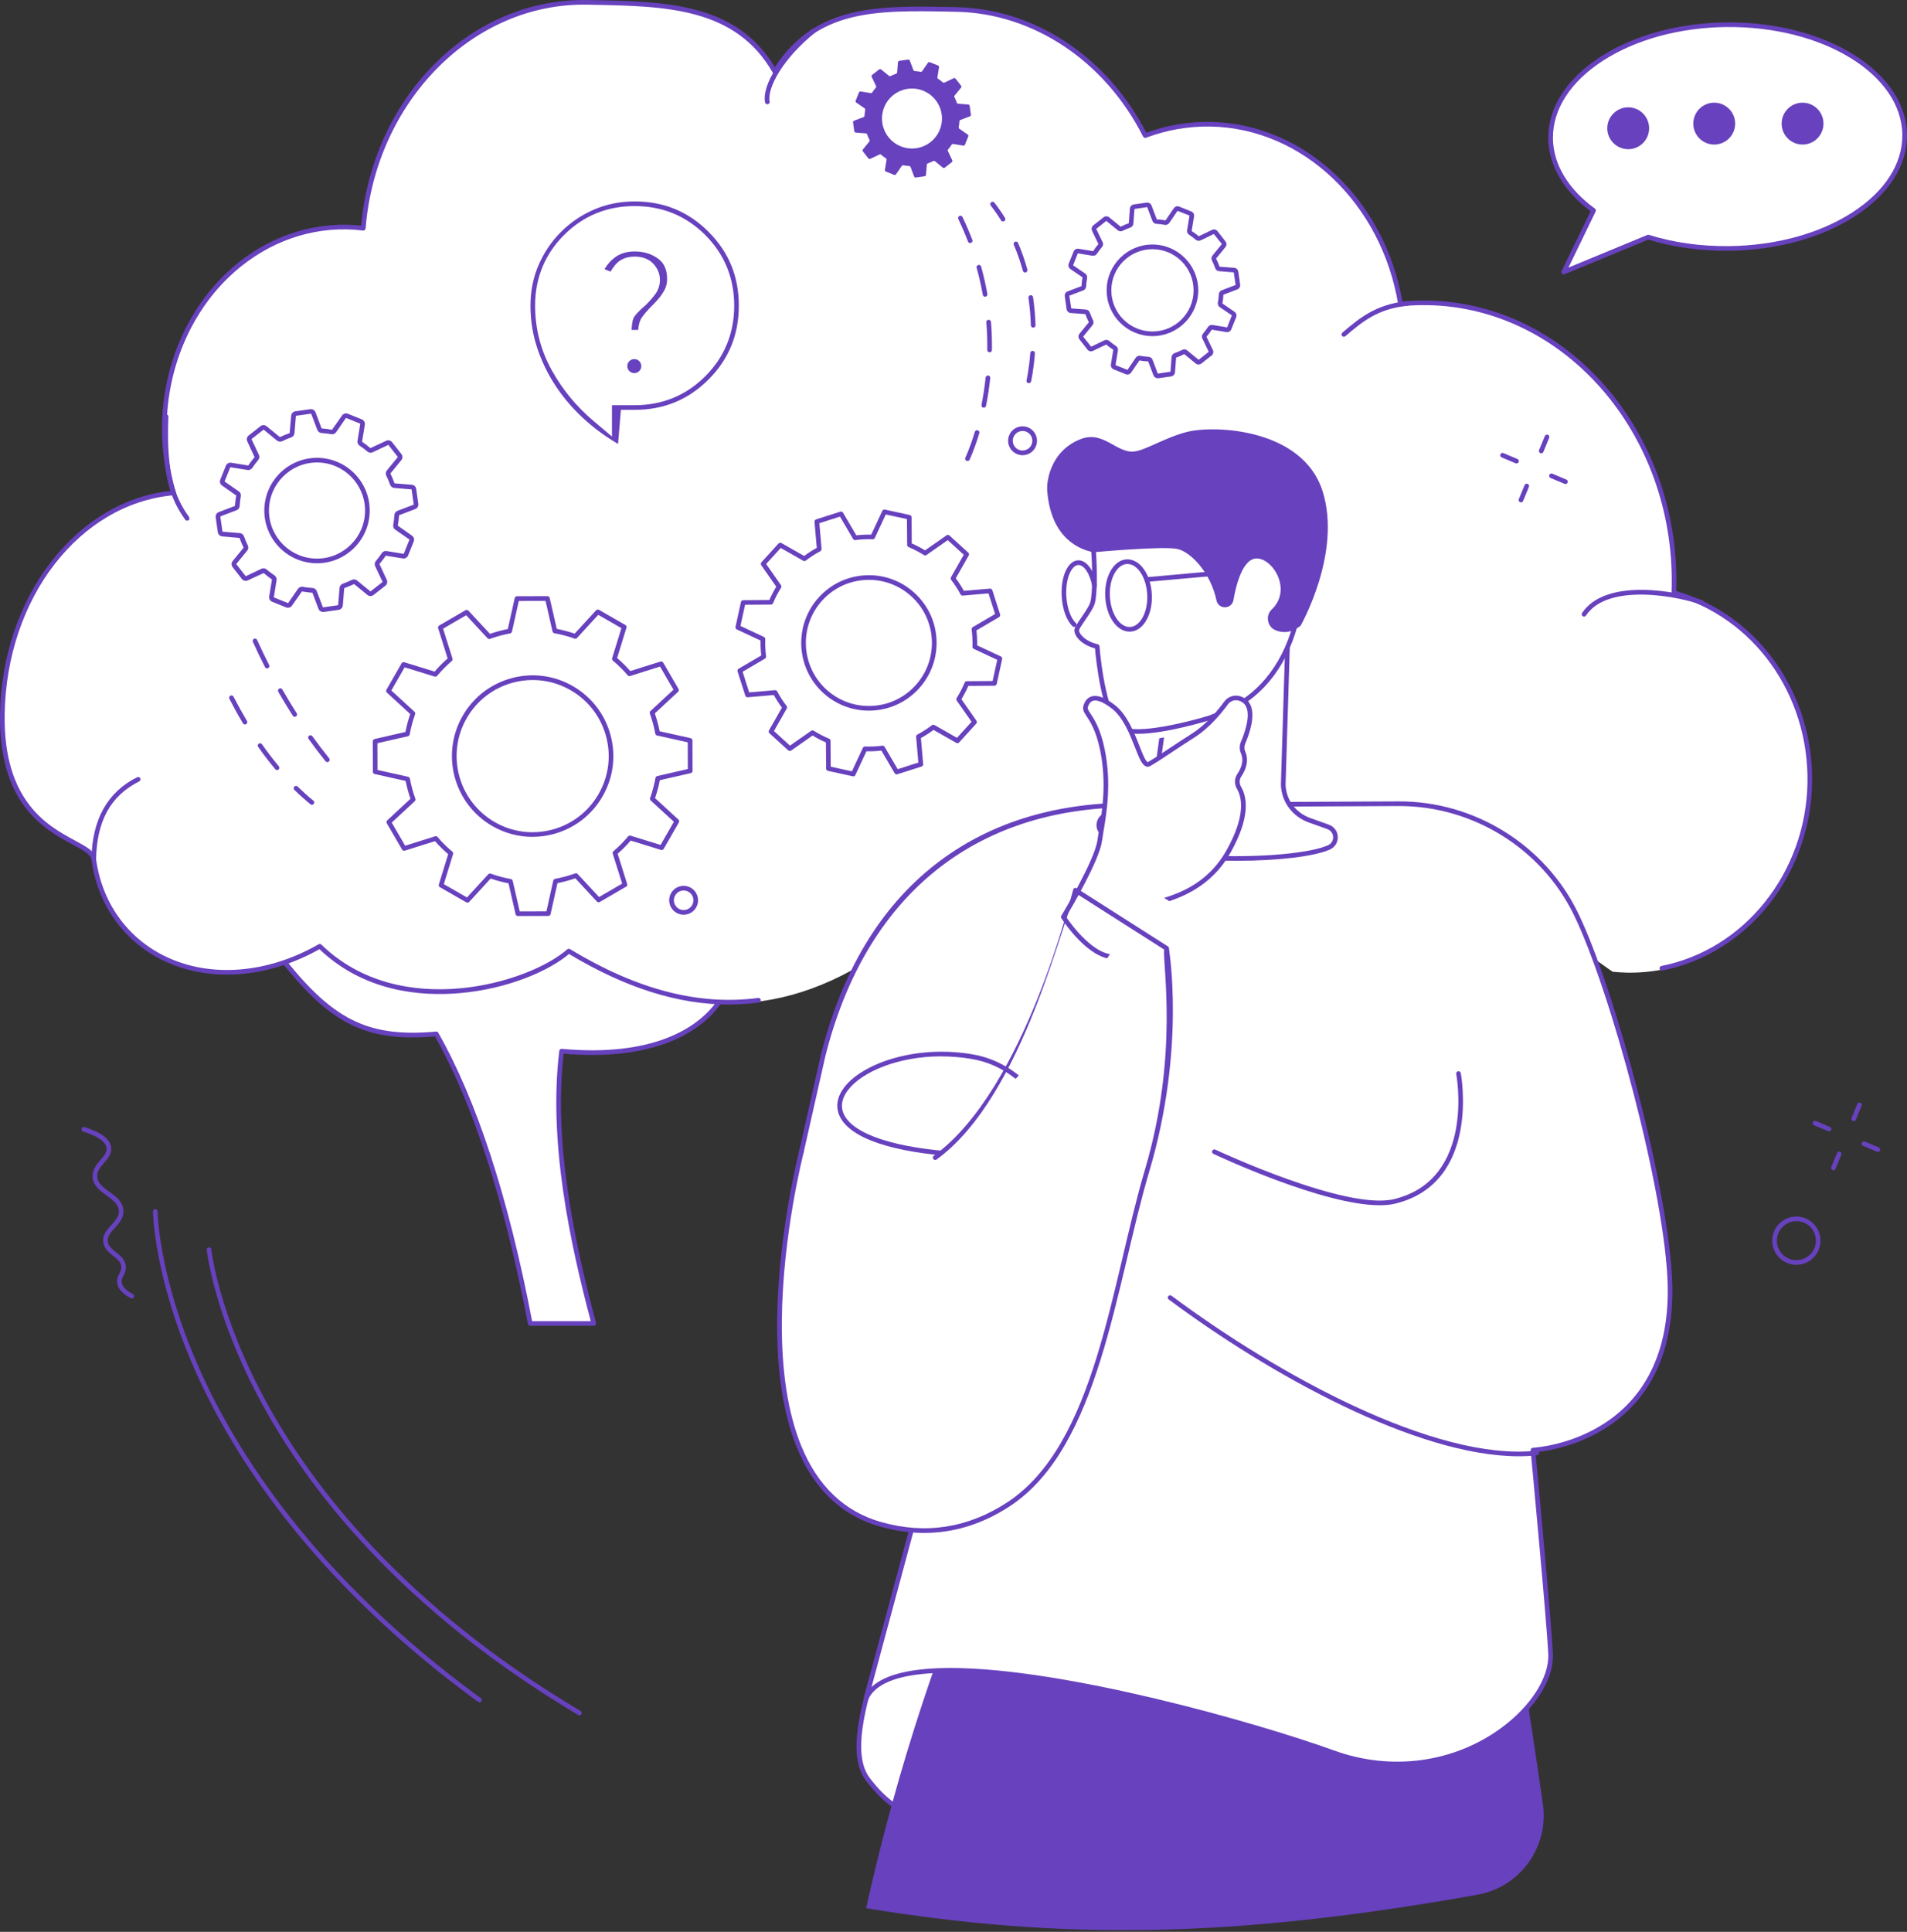
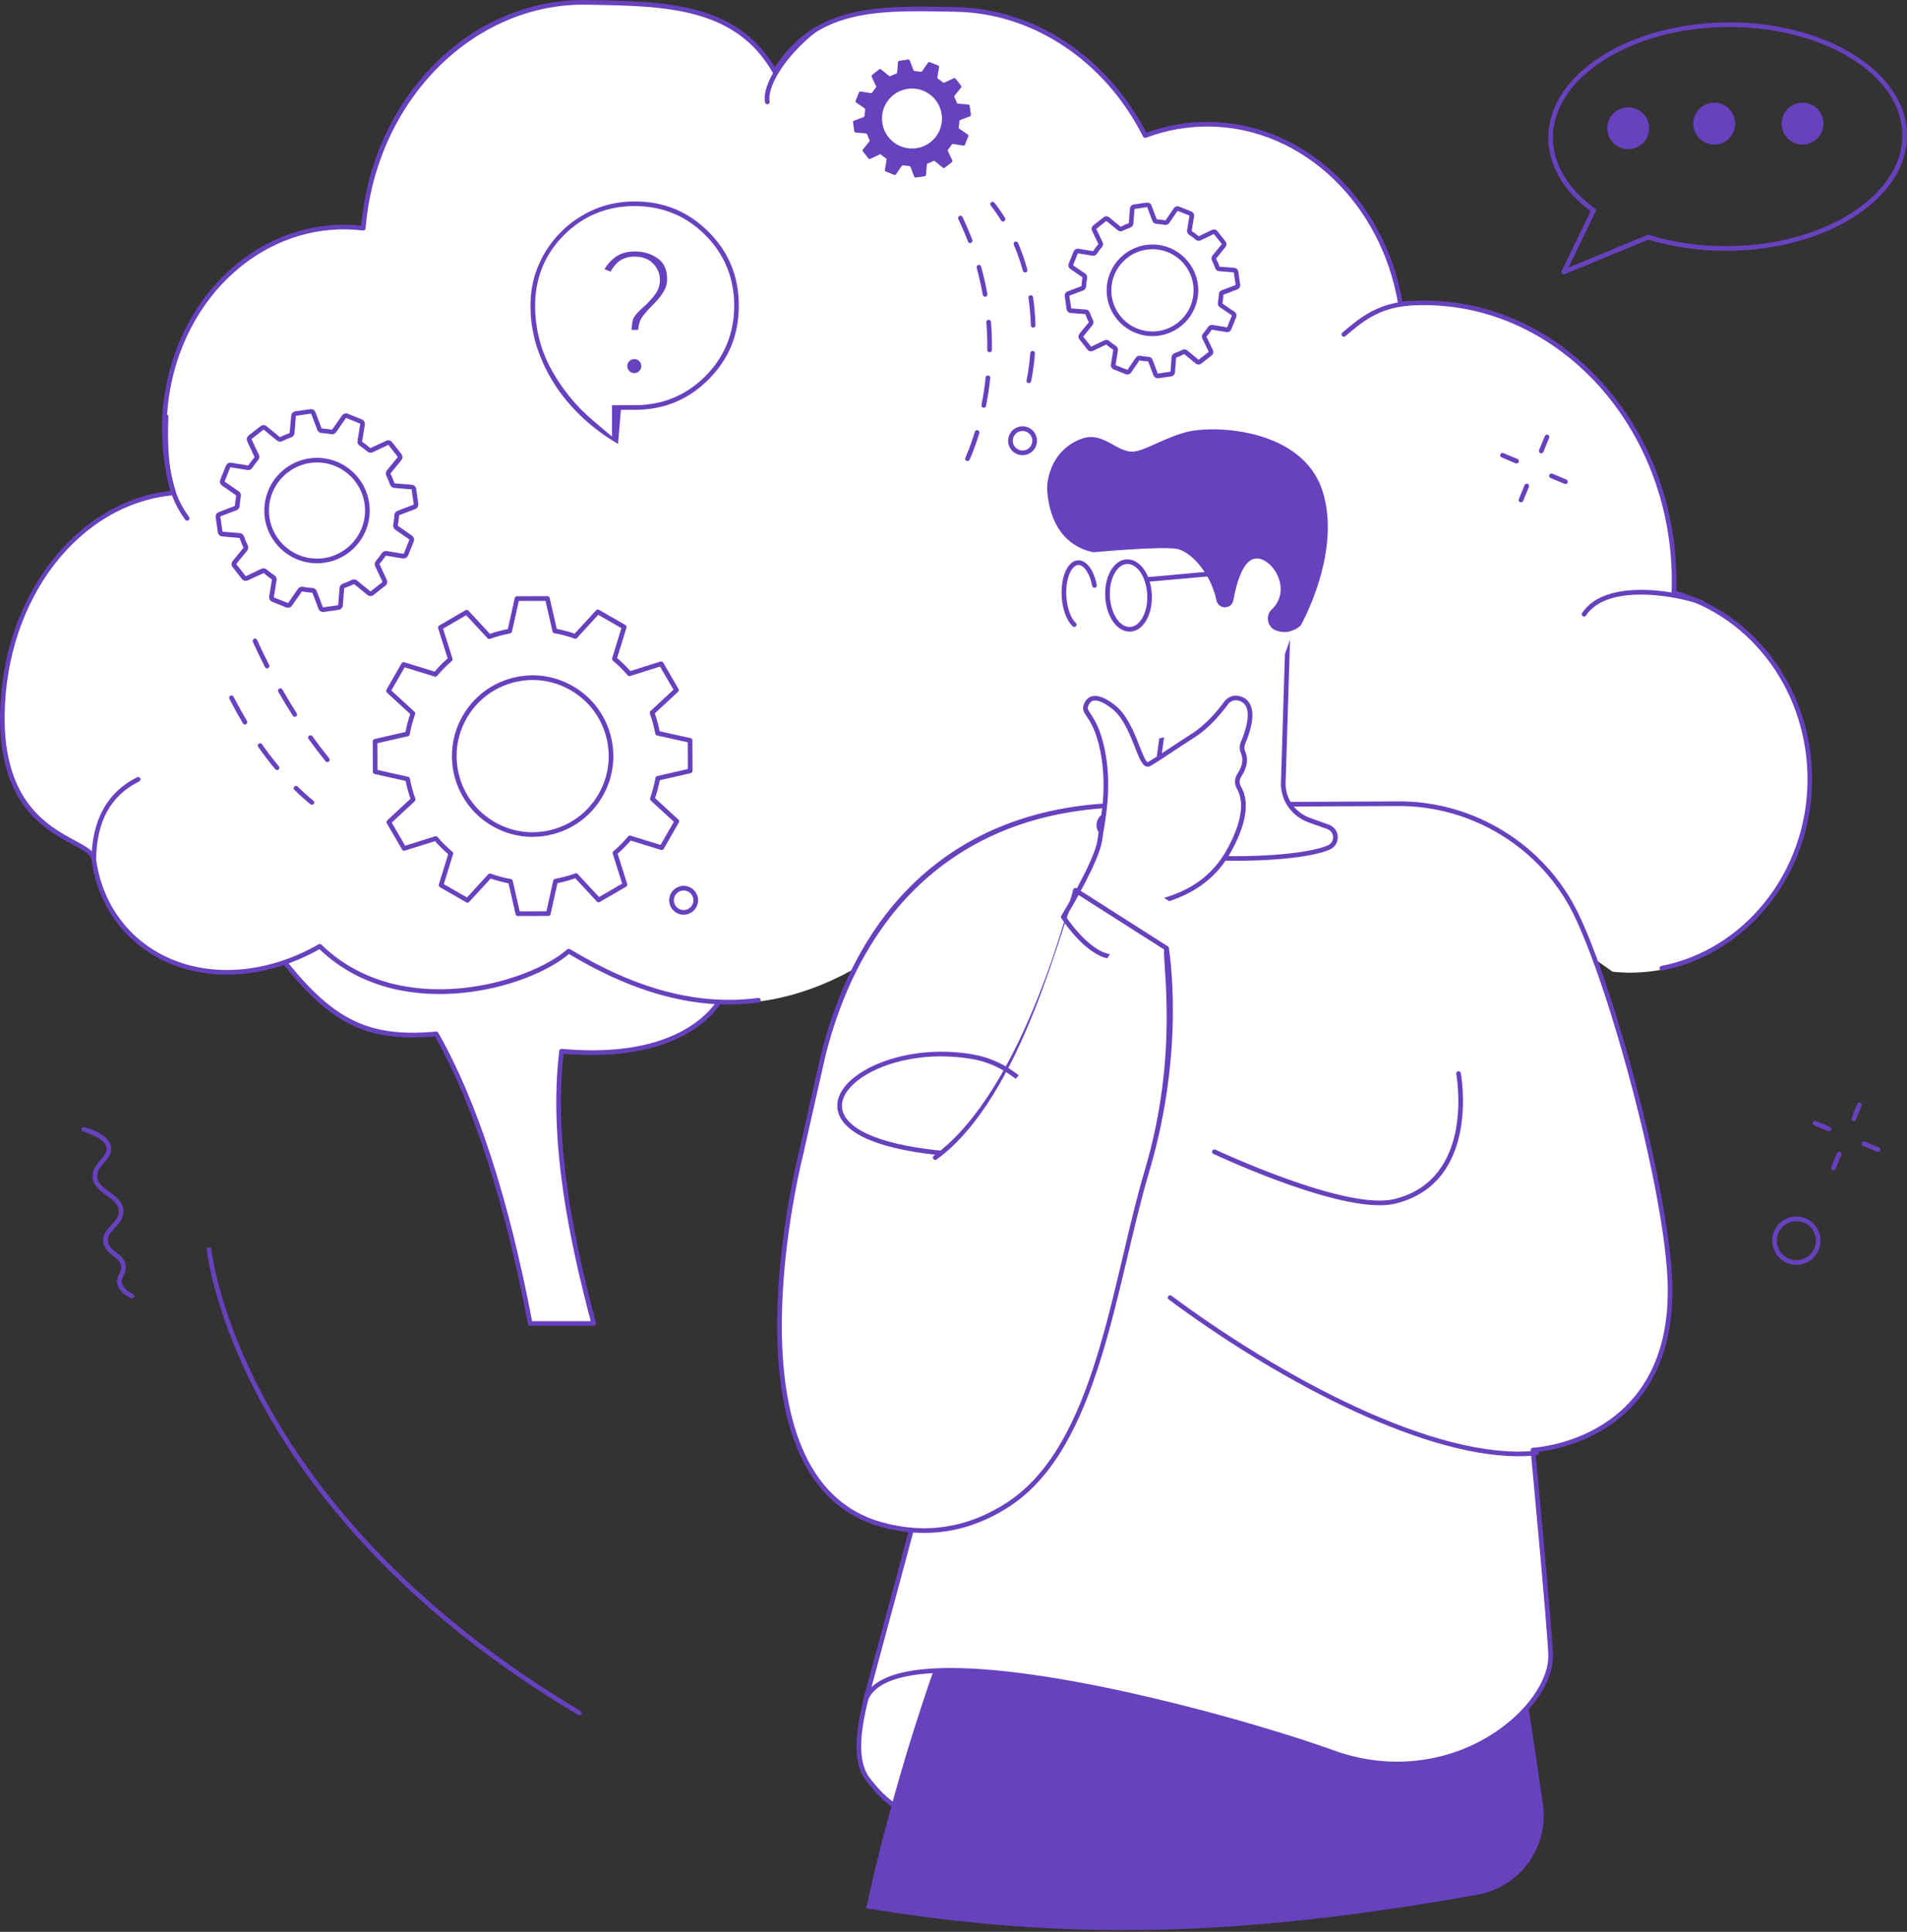
<svg xmlns="http://www.w3.org/2000/svg" width="550" height="557" viewBox="0 0 550 557" fill="none">
  <rect x="0" y="0" width="550" height="557" fill="#333333" stroke="none" />
  <path d="M76.719 270.295C94.15 294.43 104.891 299.982 125.822 298.104C137.34 318.352 146.25 346.55 152.914 381.587H171.25C163.909 353.958 159.048 327.181 161.965 303.079C201.547 306.686 214.829 286.05 210.806 270.965L76.719 270.295Z" fill="white" />
  <path d="M171.25 382.257H152.914C152.592 382.257 152.317 382.029 152.257 381.714C145.512 346.262 136.495 318.372 125.453 298.815C104.046 300.645 93.386 294.524 76.176 270.69C76.029 270.483 76.008 270.214 76.123 269.993C76.237 269.765 76.471 269.618 76.719 269.631L210.806 270.302C211.108 270.302 211.376 270.509 211.449 270.798C213.32 277.817 211.51 285.272 206.475 291.239C202.184 296.328 192.101 304.172 170.794 304.172C168.213 304.172 165.471 304.058 162.555 303.81C159.538 330.051 165.954 359.04 171.894 381.419C171.948 381.62 171.907 381.835 171.78 382.003C171.653 382.17 171.458 382.264 171.25 382.264V382.257ZM153.47 380.916H170.379C164.419 358.356 158.117 329.306 161.301 302.999C161.348 302.637 161.663 302.375 162.025 302.409C188.91 304.862 200.769 295.919 205.449 290.368C210.075 284.877 211.825 278.079 210.276 271.629L78.033 270.965C94.553 293.586 104.978 299.284 125.755 297.427C126.016 297.4 126.264 297.535 126.398 297.763C137.554 317.373 146.659 345.343 153.464 380.903L153.47 380.916Z" fill="#6741BE" />
  <path d="M469.058 280.434C497.994 280.991 521.835 256.6 522.304 225.948C522.7 199.815 505.979 177.59 483.104 171.254C483.131 170.584 483.151 169.907 483.158 169.229C483.835 124.947 452.063 88.422 412.199 87.651C409.517 87.597 406.869 87.718 404.261 87.98C399.414 58.91 376.921 36.678 349.567 36.155C342.943 36.028 336.567 37.187 330.62 39.42C319.833 18.08 299.579 3.512 276.154 3.056C253.956 2.627 235.54 1.876 223.807 20.97C212.664 1.44 191.988 1.44 169.79 1.011C136.134 0.361 108.124 29.082 105.113 66.137C103.571 65.949 102.016 65.828 100.434 65.802C71.82 65.252 48.227 90.856 47.738 122.996C47.637 129.801 48.583 136.345 50.399 142.446C23.22 144.899 1.525 172.367 1.009 206.318C0.459 242.26 26.525 241.697 27.37 248.066C31.205 276.814 62.822 290.229 92.563 273.173C115.566 295.519 153.063 284.584 164.366 274.555C191.405 290.893 219.818 296.592 251.59 276.237C271.931 299.367 294.082 292.891 316.776 277.491C339.323 298.288 361.005 297.939 381.909 278.745C400.004 292.361 432.694 299.81 457.607 274.896L465.096 280.173C466.41 280.3 467.731 280.401 469.065 280.428L469.058 280.434Z" fill="white" />
  <mask id="mask0_10_1169" style="mask-type:alpha" maskUnits="userSpaceOnUse" x="138" y="47" width="94" height="94">
    <rect x="138" y="47" width="94" height="94" fill="#D9D9D9" />
  </mask>
  <g mask="url(#mask0_10_1169)">
    <path d="M179.664 130.635L180.443 121.282L180.567 119.792H182.062H183.042C191.887 119.792 199.338 116.727 205.49 110.574C211.643 104.421 214.708 96.97 214.708 88.125C214.708 79.279 211.643 71.829 205.49 65.676C199.338 59.523 191.887 56.458 183.042 56.458C178.614 56.458 174.51 57.283 170.711 58.92C166.881 60.57 163.529 62.838 160.642 65.725C157.754 68.612 155.487 71.965 153.837 75.794C152.2 79.593 151.375 83.698 151.375 88.125C151.375 92.84 152.144 97.356 153.68 101.681C155.228 106.042 157.344 110.083 160.028 113.808C162.717 117.541 165.915 120.931 169.63 123.979C172.74 126.531 176.084 128.75 179.664 130.635ZM174.875 118.871V122.371L172.201 120.112C167.417 116.069 163.52 111.329 160.518 105.9C157.479 100.401 155.958 94.468 155.958 88.125C155.958 80.589 158.587 74.15 163.827 68.91C169.067 63.67 175.505 61.041 183.042 61.041C190.578 61.041 197.016 63.67 202.256 68.91C207.497 74.15 210.125 80.589 210.125 88.125C210.125 95.661 207.497 102.099 202.256 107.34C197.016 112.58 190.578 115.208 183.042 115.208H174.875V118.871Z" fill="#6741BE" stroke="white" stroke-width="3.25" />
    <path d="M185.651 87.122L185.68 87.097L185.707 87.07C186.65 86.127 187.467 85.192 188.153 84.265C188.935 83.209 189.329 82.004 189.329 80.683C189.329 79.231 188.775 77.922 187.75 76.783C186.621 75.528 184.987 74.983 183.041 74.983C181.064 74.983 179.414 75.597 178.264 76.952C177.547 77.797 176.981 78.672 176.582 79.575L172.975 78.158C173.725 76.439 174.87 74.946 176.428 73.673C178.184 72.24 180.367 71.5 183.041 71.5C185.917 71.5 188.364 72.276 190.427 73.801C192.374 75.24 193.4 77.408 193.4 80.487C193.4 81.879 193.054 83.177 192.357 84.397C191.62 85.687 190.696 86.89 189.58 88.005C188.527 89.059 187.676 89.959 187.034 90.703C186.407 91.428 185.928 92.062 185.672 92.573C185.255 93.407 185.055 94.628 184.997 96.133H181.114C181.166 93.769 181.404 92.231 181.757 91.407C181.94 90.981 182.328 90.402 182.991 89.661C183.645 88.929 184.528 88.084 185.651 87.122ZM185.076 107.687C184.481 108.282 183.789 108.569 182.944 108.569C182.099 108.569 181.406 108.282 180.811 107.687C180.216 107.091 179.929 106.399 179.929 105.554C179.929 104.709 180.216 104.017 180.811 103.422C181.406 102.826 182.098 102.539 182.944 102.539C183.789 102.539 184.481 102.826 185.076 103.422C185.671 104.017 185.958 104.709 185.958 105.554C185.958 106.399 185.671 107.091 185.076 107.687Z" fill="#6741BE" stroke="white" stroke-width="2" />
  </g>
  <path d="M210.237 289.637C195.581 289.637 180.402 284.83 164.111 275.055C158.459 279.842 146.679 285.111 132.587 286.345C121.216 287.337 105.025 285.929 92.133 273.674C77.001 282.188 60.093 283.368 46.812 276.811C35.542 271.247 28.093 260.681 26.384 247.822C26.182 246.327 23.883 245.086 20.966 243.511C12.982 239.2 -0.387 231.98 0.009 205.973C0.263 189.474 5.533 173.793 14.845 161.825C23.943 150.133 36.118 142.946 49.198 141.525C47.462 135.424 46.637 129.075 46.731 122.652C46.986 105.884 53.637 89.988 64.967 79.04C74.728 69.607 87.212 64.552 100.104 64.8C101.412 64.827 102.746 64.914 104.16 65.062C105.763 47.188 113.198 30.722 125.138 18.634C137.313 6.312 153.055 -0.286 169.461 0.009L170.768 0.036C192.088 0.439 212.248 0.821 223.484 19.352C235.217 1.263 253.453 1.619 274.518 2.034L275.825 2.061C298.372 2.497 319.316 16.348 330.606 38.258C336.613 36.079 342.875 35.033 349.238 35.154C376.142 35.67 399.285 57.405 404.475 86.924C406.942 86.697 409.429 86.603 411.869 86.65C452.042 87.421 484.169 124.321 483.485 168.905C483.478 169.408 483.465 169.911 483.452 170.414C506.944 177.178 523.027 199.799 522.632 225.617C522.223 252.18 504.054 274.974 479.422 279.822C479.06 279.889 478.705 279.654 478.638 279.292C478.571 278.93 478.806 278.575 479.168 278.508C503.183 273.781 520.902 251.529 521.298 225.597C521.686 200.201 505.77 177.983 482.587 171.56C482.285 171.48 482.084 171.198 482.097 170.89C482.124 170.219 482.138 169.555 482.151 168.878C482.821 125.032 451.284 88.741 411.849 87.984C409.255 87.937 406.613 88.044 403.992 88.312C403.637 88.339 403.321 88.105 403.261 87.756C398.394 58.559 375.659 36.997 349.217 36.488C342.828 36.367 336.54 37.447 330.519 39.713C330.197 39.833 329.842 39.692 329.688 39.391C318.686 17.615 298.037 3.824 275.805 3.395L274.498 3.368C252.621 2.933 235.344 2.597 224.041 20.987C223.913 21.189 223.699 21.316 223.457 21.309C223.223 21.309 223.002 21.175 222.888 20.974C212.154 2.162 192.041 1.779 170.748 1.377L169.434 1.35C136.542 0.7 108.424 29.053 105.441 65.859C105.428 66.04 105.34 66.208 105.2 66.322C105.059 66.436 104.878 66.49 104.697 66.47C103.068 66.275 101.559 66.168 100.084 66.134C87.547 65.88 75.406 70.821 65.899 79.999C54.816 90.706 48.32 106.26 48.072 122.672C47.971 129.236 48.856 135.712 50.707 141.92C50.767 142.115 50.734 142.322 50.62 142.49C50.506 142.658 50.325 142.765 50.123 142.778C22.823 145.239 1.859 172.418 1.343 205.994C0.961 231.188 13.873 238.161 21.596 242.331C24.976 244.155 27.416 245.475 27.704 247.648C29.36 260.051 36.541 270.248 47.401 275.611C60.408 282.034 77.041 280.78 91.898 272.259C92.16 272.112 92.481 272.152 92.696 272.36C115.504 294.518 152.727 283.362 163.588 273.721C163.809 273.526 164.131 273.499 164.379 273.647C183.774 285.366 201.534 289.972 218.671 287.733C219.039 287.679 219.374 287.941 219.421 288.309C219.468 288.678 219.214 289.013 218.845 289.06C215.989 289.436 213.119 289.623 210.23 289.623L210.237 289.637Z" fill="#6741BE" />
  <path d="M27.048 248.412H27.034C26.666 248.412 26.371 248.104 26.377 247.728C26.552 236.311 30.983 228.359 39.551 224.102C39.88 223.934 40.282 224.075 40.45 224.404C40.617 224.739 40.477 225.134 40.148 225.302C31.955 229.372 27.886 236.72 27.718 247.748C27.718 248.117 27.416 248.405 27.048 248.405V248.412Z" fill="#6741BE" />
  <path d="M53.972 150.119C53.764 150.119 53.556 150.026 53.429 149.845C49.111 143.884 46.57 136.825 47.227 120.091C47.241 119.722 47.556 119.42 47.925 119.447C48.293 119.461 48.582 119.776 48.568 120.144C47.925 136.49 50.372 143.328 54.522 149.054C54.736 149.355 54.669 149.771 54.374 149.992C54.254 150.079 54.119 150.119 53.979 150.119H53.972Z" fill="#6741BE" />
  <path d="M387.58 97.102C387.392 97.102 387.204 97.021 387.07 96.867C386.829 96.585 386.862 96.163 387.144 95.922L387.291 95.794C391.964 91.819 396.798 87.716 405.836 86.824C406.204 86.79 406.533 87.059 406.566 87.427C406.6 87.796 406.332 88.125 405.963 88.158C397.341 89.01 392.876 92.798 388.156 96.814L388.009 96.941C387.881 97.048 387.727 97.102 387.573 97.102H387.58Z" fill="#6741BE" />
  <path d="M456.855 177.775C456.728 177.775 456.6 177.741 456.486 177.661C456.178 177.453 456.097 177.037 456.299 176.729C463.204 166.371 484.504 170.528 491.074 173.122C491.416 173.256 491.59 173.645 491.449 173.994C491.315 174.336 490.926 174.503 490.578 174.369C485.154 172.224 463.921 167.705 457.411 177.467C457.284 177.661 457.07 177.768 456.855 177.768V177.775Z" fill="#6741BE" />
  <path d="M221.312 30.058C220.997 30.058 220.715 29.837 220.655 29.515C219.676 24.427 225.542 15.309 234.305 8.303C234.593 8.075 235.016 8.122 235.25 8.41C235.478 8.698 235.431 9.121 235.143 9.355C225.924 16.73 221.205 25.271 221.976 29.267C222.043 29.629 221.808 29.985 221.446 30.052C221.406 30.058 221.359 30.065 221.319 30.065L221.312 30.058Z" fill="#6741BE" />
  <path d="M278.808 159.821L273.391 154.893L266.834 159.479C265.373 158.56 263.864 157.776 262.302 157.132L262.248 149.141L255.095 147.579L251.709 154.826C250.006 154.766 248.303 154.846 246.621 155.067L242.571 148.169L235.592 150.395L236.282 158.353C234.794 159.144 233.359 160.062 231.992 161.115L225.039 157.159L220.112 162.576L224.697 169.133C223.779 170.588 222.994 172.103 222.351 173.665L214.359 173.719L212.797 180.872L220.045 184.258C219.984 185.961 220.065 187.664 220.279 189.347L213.38 193.396L215.606 200.375L223.564 199.685C224.355 201.173 225.274 202.608 226.327 203.976L222.371 210.928L227.788 215.856L234.345 211.27C235.8 212.188 237.315 212.973 238.877 213.616L238.931 221.608L246.084 223.17L249.47 215.923C251.173 215.983 252.876 215.903 254.558 215.688L258.608 222.587L265.587 220.361L264.897 212.403C266.385 211.612 267.82 210.693 269.187 209.641L276.14 213.59L281.067 208.173L276.482 201.616C277.4 200.161 278.185 198.646 278.828 197.084L286.82 197.03L288.382 189.876L281.134 186.491C281.195 184.788 281.114 183.085 280.893 181.402L287.792 177.353L285.566 170.373L277.608 171.064C276.817 169.576 275.898 168.141 274.846 166.773L278.795 159.821H278.808ZM264.535 198.056C257.522 205.752 245.601 206.309 237.905 199.303C230.208 192.29 229.652 180.37 236.658 172.673C243.671 164.977 255.591 164.42 263.288 171.426C270.984 178.432 271.541 190.359 264.535 198.056Z" fill="white" />
-   <path d="M246.085 223.834C246.038 223.834 245.991 223.834 245.944 223.82L238.79 222.258C238.482 222.191 238.267 221.923 238.261 221.608L238.207 214.059C236.9 213.496 235.612 212.825 234.365 212.068L228.171 216.399C227.916 216.58 227.567 216.56 227.332 216.345L221.915 211.417C221.681 211.209 221.627 210.861 221.781 210.593L225.516 204.022C224.644 202.856 223.86 201.636 223.176 200.389L215.654 201.039C215.338 201.073 215.05 200.871 214.956 200.576L212.73 193.597C212.637 193.296 212.757 192.974 213.032 192.813L219.555 188.991C219.388 187.563 219.321 186.115 219.354 184.68L212.503 181.482C212.221 181.348 212.067 181.04 212.134 180.732L213.696 173.578C213.763 173.27 214.031 173.055 214.346 173.048L221.895 172.995C222.458 171.687 223.129 170.4 223.886 169.153L219.555 162.958C219.374 162.704 219.401 162.355 219.609 162.12L224.537 156.703C224.745 156.469 225.093 156.415 225.361 156.569L231.932 160.303C233.098 159.432 234.318 158.647 235.565 157.964L234.915 150.448C234.888 150.133 235.083 149.845 235.378 149.751L242.357 147.525C242.659 147.431 242.98 147.552 243.141 147.827L246.963 154.35C248.391 154.182 249.839 154.115 251.274 154.149L254.472 147.297C254.606 147.015 254.914 146.861 255.223 146.928L262.376 148.49C262.684 148.557 262.899 148.826 262.906 149.141L262.959 156.69C264.267 157.253 265.554 157.923 266.801 158.681L272.996 154.35C273.25 154.169 273.599 154.196 273.834 154.404L279.251 159.331C279.486 159.539 279.539 159.888 279.385 160.156L275.651 166.726C276.522 167.893 277.307 169.113 277.99 170.36L285.513 169.71C285.821 169.683 286.116 169.877 286.21 170.172L288.436 177.151C288.53 177.453 288.409 177.775 288.134 177.936L281.611 181.764C281.778 183.192 281.845 184.64 281.812 186.075L288.664 189.273C288.945 189.407 289.1 189.715 289.032 190.024L287.47 197.177C287.403 197.486 287.135 197.7 286.82 197.707L279.271 197.761C278.708 199.068 278.037 200.355 277.28 201.602L281.611 207.797C281.792 208.052 281.765 208.4 281.557 208.635L276.629 214.052C276.422 214.287 276.073 214.34 275.805 214.186L269.235 210.452C268.068 211.323 266.848 212.108 265.601 212.792L266.251 220.314C266.278 220.629 266.084 220.917 265.789 221.011L258.809 223.237C258.508 223.331 258.186 223.21 258.025 222.935L254.203 216.412C252.775 216.58 251.327 216.647 249.893 216.613L246.695 223.465C246.581 223.706 246.346 223.854 246.085 223.854V223.834ZM239.595 221.058L245.702 222.392L248.86 215.628C248.974 215.38 249.229 215.212 249.49 215.239C251.146 215.299 252.822 215.219 254.472 215.004C254.74 214.971 255.001 215.098 255.135 215.333L258.91 221.769L264.863 219.871L264.22 212.45C264.2 212.182 264.334 211.927 264.575 211.799C266.023 211.035 267.431 210.123 268.772 209.098C268.987 208.93 269.275 208.91 269.509 209.044L275.999 212.731L280.21 208.112L275.932 201.998C275.778 201.776 275.771 201.481 275.912 201.254C276.81 199.826 277.581 198.337 278.212 196.822C278.312 196.574 278.56 196.413 278.828 196.406L286.284 196.353L287.618 190.245L280.853 187.087C280.612 186.973 280.458 186.725 280.464 186.457C280.525 184.801 280.444 183.125 280.23 181.476C280.196 181.208 280.324 180.946 280.558 180.812L286.994 177.037L285.097 171.084L277.675 171.728C277.407 171.748 277.152 171.614 277.025 171.372C276.261 169.924 275.349 168.516 274.323 167.175C274.162 166.961 274.142 166.673 274.27 166.438L277.957 159.948L273.338 155.738L267.223 160.015C267.002 160.169 266.714 160.176 266.479 160.035C265.051 159.137 263.563 158.366 262.048 157.736C261.799 157.635 261.639 157.387 261.632 157.119L261.578 149.664L255.471 148.33L252.313 155.094C252.199 155.336 251.944 155.51 251.683 155.483C250.027 155.423 248.351 155.503 246.701 155.718C246.433 155.758 246.172 155.624 246.038 155.389L242.263 148.953L236.31 150.85L236.953 158.272C236.973 158.54 236.839 158.795 236.598 158.922C235.15 159.687 233.735 160.598 232.401 161.624C232.186 161.792 231.898 161.812 231.663 161.678L225.174 157.99L220.963 162.61L225.241 168.724C225.395 168.945 225.402 169.24 225.261 169.468C224.362 170.896 223.591 172.385 222.961 173.9C222.861 174.148 222.613 174.309 222.344 174.316L214.889 174.369L213.555 180.477L220.32 183.635C220.561 183.749 220.715 183.997 220.709 184.265C220.648 185.927 220.729 187.597 220.943 189.246C220.977 189.514 220.849 189.776 220.615 189.91L214.179 193.684L216.076 199.638L223.498 198.994C223.766 198.967 224.021 199.108 224.148 199.35C224.912 200.798 225.824 202.206 226.85 203.546C227.011 203.761 227.037 204.049 226.903 204.284L223.216 210.774L227.835 214.984L233.95 210.707C234.171 210.552 234.466 210.546 234.694 210.687C236.122 211.585 237.61 212.356 239.125 212.986C239.373 213.087 239.534 213.335 239.541 213.603L239.595 221.058ZM250.57 204.894C245.702 204.894 241.07 203.104 237.449 199.805C229.491 192.558 228.915 180.189 236.162 172.224C239.675 168.369 244.475 166.109 249.685 165.868C254.894 165.613 259.889 167.423 263.744 170.937C267.599 174.45 269.858 179.25 270.099 184.459C270.341 189.668 268.544 194.663 265.031 198.518C261.518 202.373 256.718 204.633 251.508 204.874C251.193 204.887 250.885 204.894 250.576 204.894H250.57ZM250.61 167.189C250.322 167.189 250.033 167.196 249.738 167.209C244.884 167.437 240.413 169.535 237.148 173.129C230.396 180.544 230.939 192.062 238.348 198.813C241.941 202.085 246.587 203.754 251.441 203.533C256.295 203.305 260.767 201.207 264.032 197.613C267.304 194.02 268.98 189.373 268.752 184.52C268.524 179.666 266.425 175.194 262.832 171.929C259.46 168.858 255.142 167.189 250.61 167.189Z" fill="#6741BE" />
  <path d="M180.026 180.785L172.41 176.414L165.927 183.48C163.983 182.783 162.005 182.253 160.014 181.905L157.882 172.566L149.099 172.592L147.014 181.958C145.01 182.327 143.038 182.863 141.114 183.554L134.584 176.521L126.995 180.933L129.871 190.071C128.329 191.378 126.894 192.833 125.567 194.415L116.402 191.593L112.031 199.209L119.097 205.692C118.4 207.636 117.87 209.614 117.522 211.605L108.183 213.737L108.209 222.52L117.575 224.605C117.944 226.609 118.48 228.587 119.171 230.504L112.138 237.035L116.55 244.624L125.688 241.748C126.995 243.29 128.45 244.724 130.032 246.052L127.21 255.217L134.826 259.588L141.309 252.522C143.253 253.219 145.231 253.748 147.222 254.097L149.354 263.436L158.137 263.409L160.222 254.043C162.226 253.675 164.204 253.138 166.122 252.448L172.652 259.481L180.241 255.069L177.365 245.931C178.907 244.624 180.341 243.169 181.669 241.587L190.834 244.409L195.205 236.793L188.139 230.31C188.836 228.366 189.365 226.388 189.714 224.397L199.053 222.265L199.026 213.482L189.66 211.397C189.292 209.393 188.755 207.415 188.065 205.497L195.098 198.967L190.686 191.378L181.548 194.254C180.241 192.712 178.786 191.277 177.204 189.95L180.026 180.785ZM173.228 229.251C167.02 240.078 153.202 243.826 142.375 237.611C131.547 231.403 127.8 217.585 134.014 206.758C140.223 195.93 154.04 192.182 164.868 198.397C175.695 204.606 179.443 218.423 173.228 229.251Z" fill="white" />
  <path d="M149.354 264.113C149.039 264.113 148.771 263.899 148.704 263.59L146.666 254.68C144.936 254.352 143.206 253.889 141.503 253.306L135.315 260.044C135.101 260.279 134.759 260.325 134.49 260.171L126.874 255.8C126.599 255.646 126.472 255.324 126.566 255.022L129.261 246.28C127.893 245.107 126.62 243.846 125.466 242.519L116.751 245.261C116.449 245.355 116.127 245.227 115.973 244.959L111.562 237.37C111.407 237.102 111.454 236.753 111.682 236.538L118.387 230.31C117.803 228.634 117.334 226.904 116.992 225.161L108.062 223.17C107.754 223.103 107.539 222.828 107.539 222.52L107.512 213.737C107.512 213.422 107.727 213.154 108.035 213.08L116.945 211.042C117.274 209.312 117.736 207.582 118.32 205.88L111.582 199.691C111.354 199.477 111.3 199.135 111.454 198.867L115.826 191.251C115.98 190.976 116.302 190.855 116.603 190.942L125.346 193.637C126.519 192.27 127.779 190.996 129.107 189.843L126.365 181.127C126.271 180.825 126.398 180.504 126.666 180.349L134.256 175.938C134.524 175.777 134.873 175.831 135.087 176.059L141.315 182.763C142.992 182.18 144.721 181.71 146.464 181.368L148.456 172.438C148.523 172.13 148.798 171.915 149.106 171.915L157.889 171.889C158.204 171.889 158.472 172.103 158.539 172.411L160.577 181.322C162.3 181.65 164.036 182.113 165.739 182.696L171.927 175.958C172.142 175.723 172.484 175.67 172.752 175.831L180.368 180.202C180.643 180.356 180.77 180.678 180.677 180.98L177.981 189.722C179.349 190.895 180.623 192.156 181.776 193.483L190.492 190.741C190.793 190.647 191.115 190.775 191.269 191.043L195.681 198.632C195.835 198.9 195.788 199.249 195.56 199.463L188.856 205.692C189.439 207.368 189.909 209.098 190.25 210.841L199.181 212.825C199.489 212.892 199.704 213.167 199.704 213.476L199.73 222.258C199.73 222.573 199.516 222.842 199.207 222.915L190.297 224.953C189.969 226.676 189.506 228.413 188.923 230.116L195.661 236.304C195.889 236.518 195.942 236.86 195.788 237.128L191.417 244.745C191.263 245.019 190.934 245.147 190.639 245.053L181.897 242.358C180.724 243.726 179.463 244.999 178.136 246.152L180.878 254.868C180.972 255.17 180.844 255.492 180.576 255.646L172.987 260.057C172.719 260.218 172.37 260.165 172.155 259.937L165.927 253.232C164.251 253.816 162.521 254.285 160.778 254.627L158.787 263.564C158.72 263.872 158.445 264.087 158.137 264.087L149.354 264.113ZM141.309 251.858C141.383 251.858 141.463 251.871 141.537 251.898C143.447 252.582 145.398 253.105 147.336 253.447C147.604 253.494 147.812 253.695 147.872 253.956L149.89 262.773L157.6 262.752L159.565 253.909C159.625 253.648 159.833 253.447 160.101 253.393C162.065 253.031 164.01 252.508 165.894 251.824C166.148 251.737 166.43 251.804 166.611 251.999L172.772 258.636L179.436 254.761L176.721 246.132C176.641 245.878 176.721 245.596 176.929 245.422C178.431 244.148 179.852 242.713 181.153 241.158C181.327 240.95 181.609 240.869 181.863 240.95L190.519 243.618L194.353 236.934L187.683 230.813C187.482 230.632 187.414 230.35 187.502 230.096C188.185 228.185 188.708 226.234 189.05 224.29C189.097 224.021 189.298 223.814 189.56 223.753L198.376 221.735L198.356 214.025L189.513 212.061C189.251 212.001 189.05 211.793 188.997 211.525C188.635 209.56 188.105 207.616 187.428 205.732C187.334 205.477 187.408 205.196 187.602 205.015L194.239 198.853L190.364 192.189L181.736 194.905C181.481 194.985 181.2 194.905 181.025 194.697C179.751 193.195 178.31 191.774 176.761 190.473C176.553 190.299 176.473 190.017 176.553 189.762L179.222 181.107L172.538 177.272L166.417 183.943C166.235 184.144 165.954 184.211 165.699 184.124C163.788 183.44 161.837 182.917 159.893 182.575C159.625 182.528 159.417 182.327 159.357 182.066L157.339 173.25L149.629 173.27L147.658 182.113C147.597 182.374 147.39 182.575 147.121 182.629C145.157 182.991 143.206 183.521 141.329 184.198C141.074 184.292 140.793 184.218 140.612 184.023L134.45 177.386L127.786 181.261L130.501 189.89C130.582 190.144 130.501 190.426 130.294 190.6C128.792 191.881 127.37 193.316 126.07 194.864C125.895 195.072 125.614 195.153 125.359 195.072L116.704 192.404L112.869 199.088L119.54 205.209C119.741 205.39 119.808 205.672 119.721 205.926C119.037 207.837 118.514 209.788 118.172 211.732C118.125 212.001 117.924 212.208 117.663 212.269L108.846 214.287L108.866 221.997L117.71 223.968C117.971 224.028 118.172 224.236 118.226 224.504C118.588 226.469 119.117 228.42 119.795 230.297C119.888 230.552 119.815 230.833 119.62 231.014L112.983 237.175L116.858 243.839L125.487 241.124C125.741 241.044 126.023 241.124 126.197 241.332C127.471 242.834 128.906 244.255 130.461 245.556C130.669 245.73 130.749 246.012 130.669 246.266L128.001 254.922L134.685 258.757L140.806 252.086C140.933 251.945 141.114 251.871 141.302 251.871L141.309 251.858ZM153.578 241.292C149.569 241.292 145.606 240.246 142.033 238.194C130.897 231.812 127.035 217.559 133.424 206.423C136.515 201.032 141.523 197.164 147.524 195.535C153.524 193.906 159.799 194.717 165.19 197.808C170.58 200.898 174.448 205.906 176.077 211.907C177.707 217.907 176.895 224.182 173.805 229.573C170.714 234.963 165.706 238.831 159.705 240.461C157.681 241.01 155.623 241.278 153.578 241.278V241.292ZM153.651 196.064C151.727 196.064 149.79 196.319 147.879 196.835C142.227 198.371 137.507 202.011 134.591 207.093C128.577 217.585 132.211 231.014 142.703 237.035C147.785 239.951 153.698 240.709 159.357 239.18C165.009 237.645 169.728 234.004 172.645 228.922C175.561 223.84 176.319 217.927 174.79 212.269C173.255 206.617 169.614 201.897 164.533 198.981C161.167 197.05 157.433 196.064 153.658 196.064H153.651Z" fill="#6741BE" />
  <path d="M356.492 78.403C356.451 78.108 356.21 77.887 355.915 77.86L351.651 77.512C351.403 77.492 351.195 77.324 351.108 77.089C350.833 76.298 350.505 75.527 350.136 74.79C350.022 74.568 350.049 74.3 350.21 74.106L352.918 70.794C353.106 70.566 353.106 70.237 352.925 70.003L350.619 67.053C350.438 66.818 350.116 66.745 349.848 66.872L345.979 68.709C345.751 68.816 345.49 68.776 345.302 68.615C344.672 68.072 344.002 67.576 343.311 67.113C343.103 66.979 342.996 66.731 343.029 66.49L343.72 62.259C343.767 61.964 343.606 61.683 343.331 61.569L339.858 60.167C339.583 60.06 339.268 60.154 339.101 60.395L336.667 63.915C336.526 64.123 336.278 64.217 336.03 64.17C335.219 64.022 334.388 63.922 333.549 63.875C333.301 63.862 333.08 63.707 332.993 63.473L331.478 59.47C331.371 59.195 331.089 59.028 330.801 59.068L327.093 59.591C326.798 59.631 326.577 59.873 326.55 60.167L326.202 64.438C326.181 64.686 326.014 64.894 325.779 64.981C324.988 65.263 324.217 65.585 323.48 65.953C323.258 66.067 322.99 66.04 322.796 65.88L319.484 63.171C319.256 62.983 318.927 62.983 318.693 63.164L315.743 65.477C315.508 65.658 315.434 65.98 315.562 66.248L317.392 70.124C317.499 70.351 317.459 70.613 317.298 70.801C316.755 71.431 316.259 72.101 315.796 72.799C315.662 73.006 315.414 73.12 315.173 73.08L310.949 72.389C310.654 72.343 310.373 72.504 310.259 72.778L308.857 76.258C308.75 76.533 308.844 76.848 309.085 77.016L312.605 79.449C312.813 79.59 312.907 79.838 312.86 80.086C312.706 80.897 312.612 81.729 312.565 82.567C312.552 82.815 312.397 83.036 312.163 83.123L308.16 84.645C307.885 84.752 307.718 85.034 307.758 85.322L308.281 89.036C308.321 89.331 308.562 89.553 308.857 89.579L313.121 89.928C313.369 89.948 313.577 90.116 313.664 90.35C313.939 91.142 314.268 91.913 314.637 92.65C314.751 92.871 314.724 93.139 314.563 93.334L311.854 96.646C311.667 96.874 311.667 97.202 311.848 97.437L314.154 100.387C314.335 100.621 314.657 100.695 314.925 100.568L318.793 98.731C319.021 98.624 319.283 98.664 319.47 98.825C320.101 99.368 320.771 99.864 321.462 100.327C321.669 100.461 321.783 100.709 321.743 100.95L321.053 105.18C321.006 105.475 321.167 105.757 321.441 105.871L324.914 107.272C325.189 107.379 325.504 107.286 325.672 107.044L328.106 103.524C328.246 103.317 328.494 103.223 328.742 103.263C329.554 103.417 330.385 103.511 331.223 103.558C331.471 103.571 331.692 103.726 331.78 103.96L333.295 107.963C333.402 108.238 333.684 108.405 333.972 108.365L337.679 107.842C337.974 107.802 338.196 107.56 338.222 107.265L338.571 102.995C338.591 102.747 338.759 102.539 338.993 102.452C339.785 102.17 340.556 101.848 341.293 101.48C341.514 101.366 341.782 101.392 341.977 101.553L345.289 104.262C345.517 104.45 345.845 104.45 346.08 104.269L349.03 101.956C349.264 101.775 349.338 101.453 349.211 101.185L347.381 97.31C347.273 97.082 347.313 96.82 347.474 96.632C348.017 96.002 348.514 95.332 348.976 94.635C349.11 94.427 349.358 94.313 349.6 94.353L353.83 95.043C354.125 95.09 354.407 94.93 354.521 94.655L355.922 91.175C356.029 90.9 355.935 90.585 355.694 90.418L352.174 87.984C351.966 87.843 351.872 87.595 351.919 87.347C352.074 86.536 352.167 85.704 352.214 84.866C352.228 84.618 352.382 84.397 352.617 84.31L356.619 82.788C356.894 82.681 357.062 82.399 357.021 82.111L356.498 78.397L356.492 78.403ZM332.383 96.244C325.457 96.244 319.846 90.632 319.846 83.706C319.846 76.781 325.457 71.169 332.383 71.169C339.309 71.169 344.92 76.781 344.92 83.706C344.92 90.632 339.309 96.244 332.383 96.244Z" fill="white" />
  <path d="M333.878 109.042C333.342 109.042 332.859 108.714 332.664 108.204L331.149 104.202C330.318 104.181 329.453 104.074 328.622 103.92L326.228 107.42C325.88 107.923 325.236 108.117 324.666 107.889L321.193 106.488C320.623 106.26 320.295 105.677 320.395 105.073L321.086 100.843C320.382 100.414 319.692 99.891 319.041 99.334L315.213 101.171C314.657 101.439 314.006 101.278 313.631 100.796L311.324 97.846C310.949 97.363 310.956 96.693 311.338 96.217L314.046 92.905C313.658 92.187 313.316 91.383 313.034 90.565L308.804 90.243C308.194 90.196 307.704 89.734 307.617 89.13L307.094 85.416C307.007 84.806 307.349 84.236 307.925 84.015L311.928 82.493C311.948 81.655 312.049 80.797 312.209 79.959L308.71 77.565C308.207 77.217 308.013 76.573 308.241 76.003L309.642 72.524C309.87 71.954 310.453 71.625 311.063 71.726L315.287 72.416C315.716 71.712 316.239 71.022 316.795 70.371L314.958 66.543C314.697 65.987 314.851 65.337 315.334 64.961L318.284 62.648C318.766 62.273 319.437 62.279 319.913 62.668L323.225 65.377C323.935 64.988 324.74 64.653 325.558 64.364L325.88 60.134C325.927 59.524 326.389 59.035 326.999 58.947L330.707 58.424C331.317 58.337 331.893 58.679 332.108 59.249L333.623 63.258C334.454 63.278 335.319 63.386 336.151 63.54L338.544 60.04C338.893 59.537 339.536 59.343 340.106 59.571L343.579 60.972C344.149 61.2 344.477 61.783 344.377 62.387L343.686 66.617C344.39 67.046 345.081 67.569 345.731 68.126L349.559 66.289C350.116 66.02 350.766 66.181 351.142 66.664L353.448 69.614C353.823 70.097 353.817 70.767 353.428 71.243L350.719 74.555C351.108 75.272 351.45 76.077 351.732 76.895L355.962 77.217C356.572 77.27 357.061 77.726 357.149 78.336L357.672 82.05C357.759 82.661 357.417 83.23 356.84 83.452L352.838 84.974C352.818 85.812 352.71 86.67 352.556 87.508L356.056 89.901C356.559 90.25 356.753 90.894 356.525 91.463L355.124 94.943C354.896 95.513 354.313 95.841 353.703 95.741L349.479 95.05C349.05 95.747 348.527 96.445 347.97 97.095L349.807 100.923C350.069 101.48 349.915 102.13 349.432 102.505L346.482 104.818C345.999 105.194 345.329 105.187 344.853 104.805L341.541 102.096C340.83 102.485 340.026 102.821 339.208 103.116L338.879 107.346C338.832 107.956 338.37 108.445 337.76 108.533L334.052 109.056C333.992 109.062 333.925 109.069 333.864 109.069L333.878 109.042ZM328.622 102.572C328.702 102.572 328.783 102.579 328.863 102.593C329.641 102.74 330.445 102.834 331.256 102.881C331.773 102.908 332.222 103.236 332.403 103.719L333.918 107.721L337.585 107.172L337.9 102.934C337.941 102.425 338.283 101.982 338.772 101.815C339.536 101.547 340.287 101.232 340.991 100.876C341.447 100.642 342.004 100.702 342.399 101.03L345.711 103.739L348.614 101.426L346.77 97.598C346.556 97.135 346.63 96.585 346.958 96.197C347.481 95.587 347.97 94.936 348.406 94.266C348.688 93.837 349.197 93.615 349.7 93.696L353.931 94.386L355.292 90.934L351.785 88.547C351.37 88.259 351.155 87.742 351.249 87.24C351.396 86.462 351.49 85.651 351.537 84.84C351.564 84.323 351.892 83.874 352.375 83.693L356.378 82.171L355.835 78.531L351.597 78.189C351.088 78.148 350.645 77.807 350.478 77.317C350.21 76.553 349.895 75.802 349.539 75.091C349.311 74.635 349.372 74.079 349.693 73.69L352.402 70.371L350.089 67.469L346.267 69.312C345.805 69.534 345.255 69.453 344.866 69.124C344.256 68.602 343.606 68.112 342.942 67.676C342.513 67.395 342.292 66.885 342.372 66.382L343.063 62.152L339.61 60.791L337.223 64.297C336.935 64.72 336.419 64.921 335.916 64.834C335.138 64.686 334.334 64.592 333.523 64.545C333.006 64.519 332.557 64.19 332.376 63.707L330.861 59.705L327.194 60.255L326.879 64.492C326.838 65.001 326.496 65.444 326.007 65.611C325.243 65.88 324.492 66.201 323.788 66.55C323.332 66.778 322.775 66.724 322.38 66.396L319.068 63.687L316.165 66L318.009 69.829C318.23 70.291 318.15 70.841 317.821 71.23C317.298 71.84 316.815 72.49 316.373 73.16C316.091 73.59 315.582 73.817 315.079 73.73L310.848 73.04L309.488 76.493L312.994 78.879C313.41 79.168 313.624 79.684 313.53 80.187C313.383 80.964 313.289 81.776 313.242 82.587C313.215 83.103 312.887 83.552 312.411 83.733L308.408 85.255L308.958 88.929L313.188 89.244C313.698 89.284 314.14 89.626 314.308 90.116C314.576 90.88 314.891 91.631 315.247 92.342C315.474 92.797 315.414 93.354 315.092 93.749L312.39 97.061L314.703 99.965L318.525 98.121C318.988 97.9 319.537 97.98 319.926 98.308C320.536 98.831 321.187 99.321 321.85 99.757C322.279 100.038 322.501 100.548 322.42 101.051L321.73 105.281L325.182 106.642L327.569 103.136C327.817 102.78 328.219 102.579 328.635 102.579L328.622 102.572ZM332.383 96.914C325.102 96.914 319.175 90.987 319.175 83.706C319.175 76.425 325.102 70.499 332.383 70.499C339.664 70.499 345.59 76.425 345.59 83.706C345.59 90.987 339.664 96.914 332.383 96.914ZM332.383 71.847C325.839 71.847 320.516 77.17 320.516 83.713C320.516 90.257 325.839 95.58 332.383 95.58C338.926 95.58 344.249 90.257 344.249 83.713C344.249 77.17 338.926 71.847 332.383 71.847Z" fill="#6741BE" />
  <path d="M119.373 141.049C119.326 140.707 119.051 140.445 118.709 140.418L113.761 140.016C113.473 139.989 113.231 139.802 113.131 139.527C112.809 138.608 112.434 137.717 112.004 136.858C111.877 136.597 111.904 136.295 112.085 136.067L115.223 132.226C115.437 131.958 115.444 131.582 115.229 131.307L112.554 127.888C112.34 127.62 111.971 127.533 111.663 127.68L107.177 129.806C106.916 129.926 106.608 129.886 106.393 129.698C105.662 129.068 104.891 128.491 104.08 127.962C103.839 127.801 103.711 127.519 103.758 127.238L104.556 122.33C104.61 121.995 104.422 121.66 104.107 121.532L100.077 119.91C99.762 119.783 99.394 119.89 99.199 120.171L96.383 124.248C96.216 124.482 95.934 124.596 95.646 124.549C94.707 124.375 93.742 124.261 92.77 124.207C92.481 124.194 92.227 124.013 92.126 123.738L90.37 119.092C90.249 118.77 89.92 118.576 89.579 118.623L85.281 119.233C84.939 119.28 84.678 119.555 84.651 119.897L84.249 124.844C84.228 125.133 84.034 125.374 83.759 125.475C82.841 125.796 81.949 126.172 81.091 126.601C80.829 126.728 80.528 126.701 80.3 126.52L76.465 123.383C76.197 123.168 75.821 123.162 75.546 123.376L72.127 126.058C71.859 126.272 71.772 126.641 71.919 126.949L74.044 131.441C74.165 131.703 74.125 132.011 73.937 132.226C73.307 132.957 72.731 133.734 72.201 134.539C72.04 134.78 71.758 134.908 71.477 134.861L66.576 134.063C66.241 134.009 65.906 134.197 65.778 134.512L64.156 138.541C64.028 138.856 64.135 139.225 64.417 139.42L68.493 142.242C68.728 142.41 68.842 142.691 68.795 142.98C68.621 143.925 68.507 144.884 68.453 145.856C68.44 146.144 68.259 146.399 67.984 146.499L63.344 148.263C63.023 148.383 62.828 148.712 62.875 149.054L63.485 153.358C63.532 153.7 63.807 153.961 64.149 153.988L69.097 154.39C69.385 154.417 69.626 154.605 69.727 154.88C70.049 155.798 70.424 156.69 70.853 157.548C70.981 157.81 70.954 158.111 70.773 158.339L67.635 162.181C67.421 162.449 67.414 162.824 67.629 163.099L70.303 166.518C70.518 166.787 70.887 166.874 71.195 166.726L75.68 164.601C75.942 164.48 76.25 164.521 76.465 164.708C77.196 165.339 77.967 165.915 78.778 166.445C79.019 166.606 79.147 166.887 79.1 167.169L78.302 172.076C78.248 172.412 78.436 172.747 78.751 172.874L82.78 174.497C83.095 174.624 83.464 174.517 83.659 174.235L86.474 170.159C86.642 169.924 86.924 169.81 87.212 169.857C88.15 170.032 89.116 170.146 90.088 170.199C90.376 170.213 90.631 170.394 90.732 170.668L92.488 175.315C92.609 175.636 92.937 175.831 93.279 175.784L97.577 175.174C97.919 175.127 98.18 174.852 98.207 174.51L98.609 169.562C98.636 169.274 98.824 169.033 99.099 168.932C100.017 168.61 100.909 168.235 101.767 167.806C102.028 167.678 102.33 167.705 102.558 167.886L106.393 171.024C106.661 171.238 107.037 171.245 107.311 171.03L110.731 168.349C110.999 168.134 111.086 167.765 110.939 167.457L108.813 162.965C108.693 162.704 108.733 162.395 108.92 162.181C109.551 161.45 110.127 160.672 110.657 159.868C110.818 159.626 111.099 159.499 111.381 159.546L116.282 160.344C116.617 160.397 116.952 160.21 117.08 159.895L118.702 155.865C118.829 155.55 118.722 155.181 118.441 154.987L114.364 152.164C114.13 151.997 114.016 151.715 114.063 151.427C114.237 150.482 114.351 149.523 114.405 148.551C114.418 148.263 114.599 148.008 114.874 147.907L119.513 146.144C119.835 146.023 120.03 145.695 119.976 145.353L119.366 141.049H119.373ZM91.422 161.732C83.397 161.732 76.894 155.228 76.894 147.203C76.894 139.178 83.397 132.675 91.422 132.675C99.447 132.675 105.95 139.178 105.95 147.203C105.95 155.228 99.447 161.732 91.422 161.732Z" fill="white" />
  <path d="M93.165 176.454C92.589 176.454 92.066 176.099 91.858 175.549L90.102 170.91C89.049 170.816 88.05 170.695 87.091 170.521L84.209 174.624C83.833 175.167 83.142 175.375 82.526 175.127L78.496 173.504C77.886 173.256 77.531 172.626 77.638 171.976L78.436 167.075C77.585 166.472 76.78 165.868 76.029 165.225L71.477 167.336C70.88 167.618 70.176 167.457 69.767 166.934L67.092 163.508C66.683 162.992 66.69 162.268 67.112 161.758L70.25 157.917C69.814 156.972 69.419 156.046 69.09 155.108L64.096 154.659C63.438 154.605 62.909 154.109 62.822 153.458L62.212 149.154C62.118 148.497 62.486 147.88 63.103 147.646L67.743 145.883C67.837 144.823 67.957 143.831 68.132 142.866L64.035 139.983C63.492 139.607 63.284 138.917 63.532 138.307L65.155 134.277C65.403 133.667 66.033 133.312 66.683 133.419L71.584 134.217C72.188 133.366 72.784 132.561 73.428 131.81L71.316 127.258C71.034 126.661 71.202 125.957 71.718 125.555L75.138 122.873C75.66 122.464 76.378 122.471 76.894 122.893L80.729 126.031C81.668 125.595 82.593 125.206 83.538 124.871L83.987 119.87C84.041 119.213 84.537 118.683 85.187 118.596L89.485 117.986C90.142 117.892 90.759 118.261 90.993 118.877L92.75 123.517C93.809 123.611 94.801 123.731 95.767 123.906L98.65 119.803C99.025 119.26 99.716 119.052 100.332 119.3L104.362 120.922C104.972 121.17 105.327 121.801 105.22 122.451L104.422 127.358C105.28 127.962 106.078 128.565 106.829 129.202L111.381 127.09C111.978 126.809 112.682 126.97 113.091 127.493L115.766 130.918C116.175 131.441 116.168 132.159 115.746 132.668L112.608 136.51C113.044 137.455 113.433 138.38 113.768 139.319C113.775 139.339 113.795 139.359 113.815 139.366L118.763 139.768C119.42 139.822 119.949 140.318 120.036 140.968L120.647 145.272C120.74 145.929 120.372 146.546 119.755 146.781L115.115 148.544C115.022 149.603 114.901 150.596 114.727 151.561L118.823 154.444C119.366 154.819 119.574 155.51 119.326 156.12L117.703 160.149C117.455 160.759 116.825 161.115 116.175 161.008L111.274 160.21C110.671 161.068 110.074 161.866 109.43 162.617L111.542 167.169C111.824 167.766 111.656 168.469 111.14 168.872L107.721 171.553C107.198 171.962 106.48 171.956 105.964 171.533L102.129 168.396C101.191 168.832 100.265 169.22 99.32 169.556C99.3 169.562 99.28 169.582 99.273 169.609L98.871 174.557C98.817 175.214 98.321 175.737 97.671 175.831L93.373 176.441C93.306 176.448 93.239 176.454 93.172 176.454H93.165ZM87.071 169.173C87.158 169.173 87.246 169.18 87.333 169.2C88.238 169.368 89.176 169.482 90.122 169.535C90.678 169.569 91.161 169.918 91.355 170.434L93.112 175.073C93.112 175.073 93.152 175.12 93.179 175.113L97.476 174.503C97.476 174.503 97.53 174.477 97.53 174.45L97.932 169.502C97.979 168.952 98.348 168.483 98.871 168.295C99.763 167.98 100.634 167.611 101.459 167.202C101.955 166.954 102.545 167.021 102.974 167.363L106.809 170.501C106.809 170.501 106.862 170.521 106.889 170.501L110.308 167.819C110.308 167.819 110.342 167.772 110.329 167.745L108.203 163.254C107.969 162.757 108.049 162.167 108.411 161.745C109.021 161.034 109.584 160.277 110.101 159.499C110.409 159.036 110.952 158.795 111.495 158.882L116.396 159.68C116.396 159.68 116.456 159.667 116.463 159.64L118.086 155.611C118.086 155.611 118.086 155.55 118.065 155.537L113.989 152.714C113.54 152.406 113.312 151.849 113.413 151.306C113.58 150.395 113.694 149.456 113.748 148.511C113.781 147.954 114.13 147.472 114.646 147.277L119.286 145.514C119.286 145.514 119.332 145.474 119.326 145.447L118.716 141.143C118.716 141.143 118.689 141.089 118.655 141.089L113.714 140.687C113.165 140.64 112.695 140.271 112.507 139.748C112.192 138.856 111.824 137.985 111.415 137.16C111.167 136.664 111.234 136.074 111.576 135.645L114.713 131.803C114.713 131.803 114.733 131.75 114.713 131.723L112.038 128.297C112.038 128.297 111.991 128.264 111.964 128.277L107.479 130.402C106.983 130.637 106.393 130.556 105.971 130.194C105.26 129.591 104.509 129.021 103.725 128.505C103.262 128.197 103.021 127.653 103.108 127.11L103.906 122.203C103.906 122.203 103.892 122.143 103.866 122.136L99.836 120.513C99.836 120.513 99.776 120.513 99.763 120.533L96.947 124.61C96.632 125.059 96.082 125.287 95.539 125.186C94.634 125.019 93.695 124.905 92.75 124.851C92.193 124.818 91.711 124.469 91.516 123.953L89.76 119.313C89.76 119.313 89.726 119.266 89.693 119.273L85.388 119.883C85.388 119.883 85.335 119.91 85.335 119.943L84.933 124.891C84.886 125.441 84.524 125.91 84.001 126.098C83.109 126.413 82.237 126.782 81.413 127.191C80.917 127.439 80.327 127.379 79.898 127.03L76.063 123.892C76.063 123.892 76.009 123.872 75.982 123.892L72.563 126.574C72.563 126.574 72.529 126.621 72.543 126.648L74.668 131.14C74.903 131.636 74.822 132.226 74.46 132.648C73.85 133.359 73.287 134.116 72.771 134.894C72.463 135.357 71.919 135.598 71.376 135.511L66.475 134.713C66.475 134.713 66.415 134.727 66.409 134.753L64.786 138.783C64.786 138.783 64.786 138.843 64.806 138.856L68.882 141.679C69.332 141.987 69.559 142.544 69.459 143.087C69.291 143.999 69.177 144.937 69.124 145.883C69.09 146.439 68.742 146.922 68.225 147.116L63.586 148.879C63.586 148.879 63.539 148.92 63.546 148.946L64.156 153.251C64.156 153.251 64.183 153.304 64.216 153.304L69.164 153.707C69.714 153.753 70.183 154.122 70.371 154.645C70.686 155.537 71.048 156.408 71.463 157.233C71.712 157.729 71.645 158.319 71.303 158.748L68.165 162.59C68.165 162.59 68.145 162.643 68.165 162.67L70.84 166.096C70.84 166.096 70.887 166.13 70.914 166.116L75.399 163.991C75.895 163.756 76.485 163.837 76.907 164.199C77.618 164.809 78.369 165.372 79.153 165.888C79.616 166.197 79.857 166.74 79.77 167.283L78.972 172.19C78.972 172.19 78.986 172.251 79.013 172.257L83.042 173.88C83.042 173.88 83.102 173.88 83.116 173.86L85.931 169.784C86.193 169.401 86.629 169.18 87.085 169.18L87.071 169.173ZM91.429 162.402C83.049 162.402 76.23 155.584 76.23 147.203C76.23 138.823 83.049 132.005 91.429 132.005C99.809 132.005 106.628 138.823 106.628 147.203C106.628 155.584 99.809 162.402 91.429 162.402ZM91.429 133.345C83.786 133.345 77.571 139.56 77.571 147.203C77.571 154.846 83.786 161.061 91.429 161.061C99.072 161.061 105.287 154.846 105.287 147.203C105.287 139.56 99.072 133.345 91.429 133.345Z" fill="#6741BE" />
  <path d="M279.66 30.514C279.633 30.313 279.465 30.159 279.264 30.139L276.321 29.897C276.146 29.884 276.006 29.77 275.945 29.602C275.751 29.053 275.53 28.523 275.275 28.013C275.201 27.859 275.215 27.678 275.322 27.544L277.186 25.258C277.313 25.097 277.32 24.876 277.186 24.715L275.59 22.677C275.463 22.516 275.241 22.462 275.06 22.549L272.392 23.817C272.238 23.89 272.057 23.863 271.923 23.75C271.487 23.374 271.024 23.032 270.548 22.717C270.408 22.623 270.327 22.456 270.354 22.288L270.83 19.372C270.863 19.17 270.749 18.976 270.562 18.895L268.162 17.93C267.974 17.856 267.753 17.917 267.639 18.084L265.963 20.511C265.862 20.652 265.694 20.719 265.527 20.692C264.964 20.592 264.394 20.518 263.817 20.485C263.643 20.478 263.495 20.37 263.435 20.21L262.389 17.447C262.315 17.26 262.121 17.139 261.92 17.172L259.359 17.535C259.158 17.561 259.003 17.729 258.983 17.93L258.742 20.873C258.729 21.048 258.615 21.188 258.454 21.249C257.904 21.443 257.374 21.664 256.865 21.919C256.711 21.993 256.53 21.98 256.395 21.872L254.109 20.008C253.948 19.881 253.727 19.874 253.566 20.008L251.528 21.604C251.367 21.732 251.314 21.953 251.401 22.134L252.668 24.809C252.742 24.963 252.715 25.144 252.601 25.278C252.225 25.714 251.883 26.176 251.568 26.652C251.474 26.793 251.307 26.874 251.139 26.847L248.223 26.371C248.022 26.337 247.827 26.451 247.747 26.639L246.781 29.039C246.708 29.227 246.768 29.448 246.936 29.562L249.363 31.238C249.503 31.339 249.57 31.506 249.544 31.674C249.436 32.237 249.369 32.807 249.336 33.384C249.329 33.558 249.222 33.705 249.061 33.766L246.299 34.812C246.111 34.885 245.99 35.08 246.024 35.281L246.386 37.842C246.413 38.043 246.58 38.197 246.781 38.217L249.725 38.459C249.899 38.472 250.04 38.586 250.1 38.754C250.295 39.303 250.516 39.833 250.771 40.343C250.844 40.497 250.831 40.678 250.724 40.812L248.86 43.098C248.732 43.259 248.726 43.48 248.86 43.641L250.455 45.679C250.583 45.84 250.804 45.894 250.985 45.807L253.653 44.54C253.808 44.466 253.989 44.493 254.123 44.607C254.558 44.982 255.021 45.324 255.497 45.639C255.638 45.733 255.718 45.901 255.692 46.068L255.216 48.985C255.182 49.186 255.296 49.38 255.484 49.461L257.884 50.426C258.072 50.5 258.293 50.44 258.407 50.272L260.083 47.845C260.183 47.704 260.351 47.637 260.519 47.664C261.082 47.771 261.652 47.838 262.228 47.872C262.403 47.878 262.55 47.986 262.61 48.147L263.656 50.909C263.73 51.096 263.924 51.217 264.126 51.184L266.687 50.822C266.888 50.795 267.042 50.627 267.062 50.426L267.303 47.483C267.317 47.309 267.431 47.168 267.592 47.107C268.141 46.913 268.671 46.692 269.181 46.437C269.335 46.356 269.516 46.377 269.65 46.484L271.936 48.348C272.097 48.475 272.318 48.482 272.479 48.348L274.517 46.752C274.678 46.625 274.732 46.403 274.645 46.222L273.378 43.547C273.304 43.393 273.331 43.212 273.445 43.078C273.82 42.642 274.162 42.18 274.477 41.704C274.571 41.563 274.739 41.482 274.906 41.509L277.823 41.985C278.024 42.019 278.218 41.905 278.299 41.717L279.264 39.317C279.338 39.129 279.277 38.908 279.11 38.794L276.683 37.118C276.542 37.017 276.475 36.85 276.502 36.682C276.609 36.119 276.676 35.549 276.71 34.972C276.716 34.798 276.824 34.651 276.985 34.59L279.747 33.544C279.934 33.471 280.055 33.276 280.022 33.075L279.66 30.514ZM263.026 42.823C258.253 42.823 254.377 38.955 254.377 34.175C254.377 29.395 258.246 25.526 263.026 25.526C267.806 25.526 271.675 29.395 271.675 34.175C271.675 38.955 267.806 42.823 263.026 42.823Z" fill="#6741BE" />
  <path d="M279.023 132.923C278.923 132.923 278.829 132.903 278.735 132.856C278.4 132.695 278.259 132.293 278.42 131.957C278.433 131.931 279.747 129.189 281.155 124.502C281.263 124.147 281.638 123.946 281.993 124.053C282.349 124.16 282.55 124.536 282.443 124.891C281.001 129.691 279.687 132.433 279.633 132.547C279.519 132.789 279.278 132.923 279.03 132.923H279.023ZM283.737 117.557C283.696 117.557 283.649 117.557 283.602 117.543C283.24 117.469 283.006 117.121 283.073 116.752C283.589 114.151 283.991 111.496 284.266 108.861C284.306 108.492 284.635 108.231 285.004 108.264C285.372 108.305 285.641 108.633 285.6 109.002C285.319 111.684 284.91 114.379 284.387 117.013C284.327 117.335 284.045 117.55 283.73 117.55L283.737 117.557ZM285.413 101.573H285.406C285.037 101.573 284.742 101.265 284.742 100.896C284.742 100.534 284.749 100.172 284.749 99.81C284.749 97.517 284.655 95.198 284.467 92.925C284.44 92.556 284.715 92.234 285.084 92.201C285.453 92.174 285.775 92.449 285.808 92.817C285.996 95.13 286.09 97.484 286.09 99.817C286.09 100.186 286.09 100.554 286.083 100.923C286.083 101.292 285.781 101.587 285.413 101.587V101.573ZM284.105 85.557C283.783 85.557 283.502 85.329 283.448 85C282.986 82.399 282.389 79.778 281.678 77.223C281.578 76.868 281.786 76.499 282.148 76.399C282.503 76.305 282.872 76.506 282.972 76.868C283.696 79.469 284.3 82.124 284.769 84.772C284.836 85.134 284.588 85.483 284.226 85.55C284.186 85.557 284.146 85.563 284.105 85.563V85.557ZM279.801 70.076C279.533 70.076 279.278 69.915 279.178 69.647C278.346 67.468 277.408 65.29 276.389 63.157C276.228 62.822 276.368 62.42 276.704 62.266C277.039 62.105 277.441 62.246 277.595 62.581C278.628 64.74 279.58 66.959 280.431 69.171C280.565 69.52 280.391 69.902 280.042 70.036C279.962 70.063 279.882 70.083 279.801 70.083V70.076Z" fill="#6741BE" />
  <path d="M296.716 110.477C296.662 110.477 296.615 110.477 296.561 110.457C296.199 110.37 295.978 110.014 296.065 109.652C296.072 109.625 296.783 106.575 297.145 101.788C297.172 101.419 297.493 101.144 297.862 101.171C298.231 101.198 298.506 101.52 298.479 101.889C298.11 106.789 297.4 109.833 297.373 109.961C297.299 110.269 297.024 110.477 296.722 110.477H296.716ZM297.983 94.467C297.621 94.467 297.326 94.179 297.312 93.817C297.232 91.128 296.997 88.46 296.622 85.879C296.568 85.51 296.823 85.175 297.192 85.121C297.56 85.061 297.896 85.322 297.949 85.691C298.331 88.319 298.566 91.041 298.653 93.776C298.667 94.145 298.372 94.454 298.003 94.467H297.983ZM295.656 78.578C295.361 78.578 295.093 78.383 295.013 78.082C294.302 75.494 293.417 72.966 292.391 70.579C292.244 70.237 292.405 69.849 292.74 69.701C293.082 69.553 293.477 69.715 293.618 70.05C294.671 72.497 295.569 75.078 296.3 77.726C296.401 78.082 296.186 78.45 295.831 78.551C295.77 78.564 295.71 78.578 295.65 78.578H295.656ZM289.294 63.862C289.073 63.862 288.851 63.748 288.724 63.547C287.806 62.072 286.807 60.63 285.747 59.256C285.519 58.961 285.573 58.538 285.868 58.317C286.163 58.089 286.579 58.143 286.807 58.438C287.893 59.846 288.919 61.327 289.857 62.836C290.052 63.151 289.958 63.567 289.643 63.761C289.535 63.828 289.408 63.862 289.287 63.862H289.294Z" fill="#6741BE" />
  <path d="M94.406 219.731C94.211 219.731 94.017 219.643 93.883 219.483C92.207 217.404 90.564 215.239 88.995 213.053C88.781 212.751 88.848 212.336 89.15 212.114C89.451 211.9 89.867 211.967 90.088 212.269C91.644 214.434 93.279 216.58 94.935 218.638C95.17 218.926 95.123 219.348 94.835 219.583C94.714 219.684 94.56 219.731 94.412 219.731H94.406ZM85.02 206.677C84.799 206.677 84.584 206.57 84.457 206.369C83.022 204.13 81.607 201.803 80.266 199.463C80.085 199.142 80.193 198.733 80.514 198.545C80.836 198.357 81.245 198.471 81.426 198.793C82.754 201.119 84.155 203.419 85.576 205.645C85.777 205.953 85.683 206.369 85.375 206.57C85.261 206.644 85.14 206.677 85.013 206.677H85.02ZM77.028 192.719C76.787 192.719 76.546 192.585 76.431 192.35C75.225 189.977 74.045 187.53 72.932 185.069C72.778 184.734 72.932 184.332 73.267 184.184C73.602 184.03 74.004 184.184 74.152 184.519C75.258 186.96 76.425 189.387 77.625 191.74C77.793 192.068 77.665 192.471 77.33 192.638C77.229 192.685 77.129 192.712 77.028 192.712V192.719Z" fill="#6741BE" />
  <path d="M89.967 232.046C89.82 232.046 89.665 231.999 89.545 231.892C87.976 230.612 86.407 229.21 84.898 227.742C84.63 227.481 84.63 227.058 84.885 226.797C85.147 226.529 85.569 226.529 85.83 226.783C87.312 228.225 88.841 229.599 90.383 230.853C90.671 231.088 90.711 231.51 90.477 231.798C90.343 231.959 90.148 232.046 89.954 232.046H89.967ZM79.91 222.03C79.716 222.03 79.528 221.95 79.394 221.789C77.712 219.784 76.055 217.619 74.467 215.359C74.252 215.058 74.326 214.635 74.627 214.427C74.929 214.213 75.352 214.287 75.559 214.588C77.121 216.821 78.757 218.953 80.413 220.931C80.648 221.212 80.615 221.635 80.333 221.876C80.206 221.983 80.051 222.03 79.904 222.03H79.91ZM70.652 208.89C70.424 208.89 70.203 208.776 70.075 208.561C68.728 206.308 67.414 203.928 66.16 201.488C65.992 201.16 66.12 200.757 66.448 200.583C66.777 200.415 67.179 200.543 67.353 200.871C68.594 203.285 69.901 205.638 71.228 207.871C71.416 208.186 71.316 208.601 70.994 208.789C70.886 208.856 70.766 208.883 70.652 208.883V208.89Z" fill="#6741BE" />
  <path d="M197.163 263.738C196.439 263.738 195.728 263.55 195.085 263.175C193.1 262.029 192.416 259.474 193.563 257.49C194.709 255.505 197.263 254.821 199.248 255.968C201.232 257.114 201.916 259.669 200.77 261.653C200.213 262.618 199.315 263.302 198.242 263.591C197.887 263.684 197.518 263.731 197.163 263.731V263.738ZM197.176 256.752C196.197 256.752 195.252 257.255 194.729 258.16C193.952 259.508 194.414 261.237 195.762 262.015C196.412 262.391 197.176 262.491 197.9 262.297C198.631 262.102 199.235 261.633 199.617 260.983C200.394 259.635 199.932 257.905 198.584 257.128C198.142 256.873 197.659 256.752 197.176 256.752Z" fill="#6741BE" />
  <path d="M294.913 131.247C294.189 131.247 293.478 131.059 292.835 130.684C290.85 129.537 290.166 126.983 291.313 124.998C291.869 124.033 292.767 123.349 293.84 123.061C294.913 122.772 296.039 122.92 296.998 123.476C298.982 124.623 299.666 127.177 298.52 129.162C297.963 130.127 297.065 130.811 295.992 131.099C295.637 131.193 295.268 131.24 294.906 131.24L294.913 131.247ZM294.92 124.261C294.672 124.261 294.43 124.294 294.189 124.355C293.458 124.549 292.855 125.018 292.473 125.669C291.695 127.016 292.157 128.746 293.505 129.524C294.155 129.899 294.92 130 295.644 129.805C296.374 129.611 296.978 129.142 297.36 128.491C298.138 127.144 297.675 125.414 296.327 124.636C295.892 124.382 295.409 124.254 294.92 124.254V124.261Z" fill="#6741BE" />
  <path d="M167.107 494.562C166.993 494.562 166.873 494.535 166.766 494.468C115.323 463.91 88.942 429.107 75.861 405.294C61.675 379.455 59.644 360.562 59.623 360.374C59.583 360.006 59.858 359.677 60.22 359.644C60.589 359.61 60.917 359.878 60.958 360.24C60.978 360.428 62.996 379.1 77.075 404.724C90.075 428.37 116.302 462.937 167.449 493.321C167.764 493.509 167.872 493.925 167.684 494.24C167.557 494.448 167.335 494.569 167.107 494.569V494.562Z" fill="#6741BE" />
-   <path d="M138.293 490.827C138.158 490.827 138.018 490.787 137.897 490.7C89.659 455.516 66.737 418.977 55.997 394.519C44.345 367.977 44.117 349.48 44.117 349.299C44.117 348.93 44.412 348.628 44.78 348.628C45.149 348.628 45.451 348.923 45.451 349.299C45.451 349.48 45.685 367.756 57.251 394.07C67.93 418.36 90.719 454.651 138.681 489.627C138.983 489.848 139.043 490.264 138.829 490.566C138.695 490.747 138.494 490.841 138.286 490.841L138.293 490.827Z" fill="#6741BE" />
  <path d="M38.035 374.38C37.935 374.38 37.828 374.353 37.727 374.306C35.401 373.106 34.087 371.651 33.812 369.988C33.611 368.788 34.04 367.957 34.415 367.226C34.724 366.623 34.992 366.107 34.985 365.362C34.965 363.948 33.912 363.11 32.692 362.144C31.492 361.192 30.138 360.12 29.809 358.323C29.407 356.144 30.775 354.649 32.095 353.207C33.269 351.92 34.382 350.707 34.268 349.051C34.14 347.16 32.498 345.967 30.755 344.706C28.83 343.312 26.846 341.87 26.705 339.336C26.591 337.211 27.878 335.709 29.018 334.382C30.037 333.195 30.922 332.162 30.721 330.909C30.439 329.139 28.106 327.53 23.97 326.249C23.614 326.142 23.42 325.767 23.527 325.411C23.634 325.056 24.01 324.861 24.365 324.969C29.159 326.45 31.666 328.328 32.042 330.701C32.337 332.565 31.163 333.932 30.03 335.253C28.965 336.5 27.952 337.673 28.039 339.256C28.14 341.153 29.789 342.346 31.532 343.613C33.45 345.001 35.428 346.436 35.595 348.957C35.743 351.189 34.321 352.738 33.074 354.112C31.874 355.427 30.842 356.56 31.117 358.081C31.351 359.382 32.404 360.213 33.51 361.092C34.811 362.124 36.279 363.291 36.306 365.342C36.319 366.415 35.93 367.173 35.588 367.836C35.253 368.493 34.985 369.01 35.112 369.767C35.313 370.994 36.393 372.114 38.317 373.113C38.645 373.28 38.773 373.689 38.605 374.018C38.485 374.246 38.25 374.38 38.009 374.38H38.035Z" fill="#6741BE" />
  <path d="M518.093 364.679C517.187 364.679 516.276 364.498 515.411 364.136C513.695 363.418 512.36 362.077 511.65 360.361C510.939 358.638 510.946 356.747 511.663 355.031C513.138 351.484 517.228 349.808 520.768 351.283C524.314 352.758 525.99 356.848 524.515 360.388C523.798 362.104 522.457 363.438 520.741 364.149C519.883 364.498 518.991 364.679 518.093 364.679ZM518.099 352.088C515.894 352.088 513.802 353.388 512.903 355.547C512.327 356.935 512.32 358.464 512.897 359.851C513.467 361.239 514.546 362.325 515.934 362.902C517.322 363.479 518.85 363.485 520.238 362.909C521.626 362.339 522.712 361.259 523.288 359.872C524.482 357.009 523.128 353.71 520.265 352.517C519.561 352.222 518.83 352.081 518.106 352.081L518.099 352.088Z" fill="#6741BE" />
  <path d="M451.492 139.56C451.405 139.56 451.317 139.54 451.23 139.507L447.201 137.81C446.859 137.67 446.698 137.274 446.846 136.932C446.986 136.59 447.382 136.429 447.724 136.577L451.753 138.273C452.095 138.414 452.256 138.809 452.108 139.151C452.001 139.406 451.753 139.56 451.492 139.56Z" fill="#6741BE" />
  <path d="M437.379 133.627C437.292 133.627 437.205 133.607 437.118 133.573L433.088 131.877C432.746 131.736 432.586 131.341 432.733 130.999C432.874 130.657 433.269 130.496 433.611 130.644L437.641 132.34C437.983 132.481 438.143 132.876 437.996 133.218C437.889 133.473 437.641 133.627 437.379 133.627Z" fill="#6741BE" />
  <path d="M444.506 130.697C444.419 130.697 444.332 130.684 444.251 130.643C443.909 130.503 443.748 130.107 443.889 129.765L445.558 125.722C445.699 125.38 446.095 125.213 446.437 125.36C446.779 125.501 446.94 125.897 446.799 126.239L445.129 130.281C445.022 130.543 444.774 130.697 444.513 130.697H444.506Z" fill="#6741BE" />
  <path d="M438.66 144.843C438.573 144.843 438.486 144.83 438.406 144.79C438.064 144.649 437.903 144.253 438.044 143.911L439.713 139.869C439.854 139.527 440.249 139.359 440.591 139.507C440.933 139.647 441.094 140.043 440.953 140.385L439.284 144.428C439.177 144.689 438.929 144.843 438.667 144.843H438.66Z" fill="#6741BE" />
  <path d="M541.604 332.122C541.517 332.122 541.43 332.102 541.343 332.069L537.314 330.372C536.972 330.232 536.811 329.836 536.958 329.494C537.099 329.152 537.495 328.991 537.837 329.139L541.866 330.835C542.208 330.976 542.369 331.371 542.221 331.713C542.114 331.968 541.866 332.122 541.604 332.122Z" fill="#6741BE" />
  <path d="M527.499 326.196C527.412 326.196 527.325 326.176 527.238 326.142L523.208 324.446C522.867 324.305 522.706 323.91 522.853 323.568C522.994 323.226 523.389 323.065 523.731 323.212L527.761 324.908C528.103 325.049 528.264 325.445 528.116 325.787C528.009 326.042 527.761 326.196 527.499 326.196Z" fill="#6741BE" />
  <path d="M534.626 323.259C534.539 323.259 534.452 323.246 534.371 323.205C534.029 323.065 533.868 322.669 534.009 322.327L535.679 318.284C535.819 317.943 536.215 317.782 536.557 317.922C536.899 318.063 537.06 318.459 536.919 318.801L535.25 322.843C535.142 323.105 534.894 323.259 534.633 323.259H534.626Z" fill="#6741BE" />
  <path d="M528.773 337.405C528.686 337.405 528.599 337.392 528.519 337.352C528.177 337.211 528.016 336.815 528.157 336.473L529.826 332.431C529.967 332.089 530.362 331.921 530.704 332.069C531.046 332.209 531.207 332.605 531.066 332.947L529.397 336.99C529.29 337.251 529.042 337.405 528.78 337.405H528.773Z" fill="#6741BE" />
  <path d="M253.131 478.015C249.765 489.513 244.495 505.423 250.335 513.066C260.948 526.95 269.744 524.718 282.837 519.944C309.025 510.397 350.819 495.313 363.028 503.7L363.571 478.015H253.137H253.131Z" fill="white" />
  <path d="M267.646 524.269C261.478 524.269 255.92 521.48 249.799 513.468C244.134 506.06 248.391 491.679 251.81 480.127C252.045 479.343 252.273 478.572 252.488 477.828C252.568 477.539 252.836 477.345 253.131 477.345H363.565C363.746 477.345 363.92 477.419 364.041 477.546C364.168 477.673 364.235 477.848 364.235 478.029L363.692 503.713C363.692 503.961 363.545 504.182 363.33 504.296C363.109 504.41 362.848 504.39 362.646 504.249C350.579 495.956 306.665 511.973 283.066 520.575C277.253 522.693 272.279 524.269 267.646 524.269ZM253.634 478.686C253.46 479.283 253.279 479.893 253.098 480.509C249.766 491.773 245.616 505.785 250.865 512.657C261.237 526.226 269.684 524.027 282.61 519.314C307.45 510.257 348.601 495.252 362.378 502.526L362.881 478.686H253.634Z" fill="#6741BE" />
  <path d="M444.988 520.159C440.818 491.183 436.541 464.781 436.541 464.781L284.493 438.366L269.321 481.421C264.776 494.461 258.554 513.736 252.755 537.463C251.897 540.969 250.811 545.542 249.805 550.188C306.074 559.379 355.177 558.95 426.129 546.292C438.431 544.1 446.772 532.522 444.995 520.152L444.988 520.159Z" fill="#6741BE" />
  <path d="M403.321 231.732C425.077 231.631 444.948 243.927 454.462 263.363C465.49 285.876 481.051 344.787 481.654 370.518C482.714 415.491 443.319 418.025 442.153 418.085C442.139 418.085 442.126 418.099 442.126 418.112C442.246 419.413 446.852 468.281 447.214 476.949C447.878 492.812 418.453 517.571 384.656 505.376C351.027 493.241 259.158 469.065 249.832 489.647C249.819 489.681 249.778 489.668 249.785 489.634L288.328 346.657C288.328 346.657 288.322 346.624 288.301 346.624L256.664 348.152H256.65L230.885 333.255C230.885 333.255 230.872 333.235 230.872 333.229L237.395 304.333C249.792 254.955 282.951 232.301 325.745 232.1L403.314 231.738L403.321 231.732Z" fill="white" />
  <path d="M402.972 509.271C396.771 509.271 390.502 508.198 384.435 506.006C367.097 499.751 335.788 490.794 308.019 485.906C274.242 479.96 254.33 481.354 250.442 489.929C250.301 490.244 249.906 490.412 249.577 490.298C249.248 490.184 249.047 489.802 249.141 489.46L287.45 347.334L256.697 348.823C256.57 348.836 256.429 348.796 256.315 348.729L230.543 333.825C230.289 333.678 230.148 333.349 230.215 333.061L236.738 304.172C242.779 280.103 253.888 261.626 269.75 249.237C284.755 237.517 303.594 231.524 325.732 231.423L403.301 231.061C425.164 230.94 445.478 243.524 455.051 263.068C465.785 284.977 481.695 344.237 482.318 370.498C483.33 413.285 448.347 418.199 442.85 418.702C443.433 424.87 447.536 468.69 447.878 476.923C448.18 484.103 442.783 492.664 433.792 499.261C424.802 505.865 413.994 509.271 402.959 509.271H402.972ZM274.128 480.918C306.98 480.918 362.263 496.58 384.884 504.746C401.33 510.679 419.324 508.225 433.008 498.182C441.509 491.94 446.825 483.62 446.544 476.983C446.182 468.348 441.65 420.224 441.455 418.179C441.442 418.005 441.495 417.804 441.616 417.67C441.73 417.529 441.918 417.435 442.092 417.422C443.741 417.328 482.023 414.7 480.984 370.531C480.367 344.411 464.538 285.46 453.858 263.658C444.546 244.651 424.828 232.402 403.576 232.402C403.488 232.402 403.408 232.402 403.321 232.402L325.752 232.764C280.752 232.972 249.611 258.442 238.052 304.487L231.636 332.907L256.831 347.475L288.274 345.953C288.496 345.947 288.717 346.047 288.851 346.215C288.985 346.382 289.032 346.624 288.978 346.832L251.347 486.436C255.483 482.514 263.67 480.925 274.135 480.925L274.128 480.918Z" fill="#6741BE" />
  <path d="M301.865 342.031C295.952 340.939 297.568 334.087 276.791 332.846C216.834 329.273 245.891 298.835 280.237 304.635C291.621 306.559 296.099 313.92 300.377 315.791C336.312 331.472 313.645 344.217 301.858 342.038L301.865 342.031Z" fill="white" />
  <path d="M304.667 342.943C303.655 342.943 302.669 342.863 301.744 342.688C299.619 342.293 298.392 341.227 296.97 339.986C294.228 337.6 290.467 334.328 276.757 333.51C257.361 332.357 245.072 328.18 242.142 321.764C240.922 319.096 241.405 316.219 243.523 313.457C248.773 306.626 263.985 301.208 280.357 303.971C288.255 305.305 292.961 309.247 296.394 312.123C297.989 313.457 299.364 314.61 300.658 315.174C319.229 323.279 321.535 330.185 320.194 334.549C318.639 339.631 311.083 342.943 304.674 342.943H304.667ZM271.474 304.567C259.144 304.567 248.659 308.965 244.583 314.275C243.322 315.911 242.089 318.445 243.356 321.214C246.031 327.074 258.233 331.07 276.83 332.183C290.997 333.027 294.952 336.473 297.842 338.987C299.169 340.141 300.215 341.052 301.985 341.381C308.12 342.521 317.318 339.343 318.907 334.167C319.872 331.016 318.712 324.526 300.115 316.414C298.646 315.77 297.205 314.564 295.529 313.162C292.023 310.226 287.665 306.579 280.129 305.305C277.186 304.809 274.283 304.581 271.474 304.581V304.567Z" fill="#6741BE" />
  <path d="M317.943 240.146C315.945 238.436 317.005 235.164 319.619 234.849L323.682 234.36C328.047 233.837 331.694 230.927 333.115 226.911L339.813 177.46L353.543 182.368L371.719 173.384L370.096 226.227C370.23 230.833 373.234 234.903 377.672 236.492L382.982 238.389C385.778 239.388 385.912 243.176 383.197 244.363C372.382 249.076 328.422 249.116 317.937 240.146H317.943Z" fill="white" />
  <path d="M356.856 248.177C368.481 248.177 378.906 246.964 383.472 244.979C384.98 244.322 385.885 242.908 385.832 241.292C385.778 239.669 384.772 238.315 383.217 237.759L377.907 235.861C373.697 234.353 370.894 230.565 370.774 226.207L372.396 173.404C372.403 173.169 372.289 172.948 372.088 172.82C371.887 172.693 371.639 172.68 371.431 172.78L353.51 181.643L340.041 176.83C339.853 176.763 339.639 176.783 339.465 176.89C339.29 176.997 339.176 177.172 339.149 177.373L332.465 226.757C331.098 230.551 327.712 233.206 323.609 233.702L319.546 234.192C318.044 234.373 316.837 235.385 316.402 236.833C315.973 238.241 316.402 239.71 317.515 240.662C324.293 246.461 342.79 247.768 350.426 248.063C352.592 248.144 354.744 248.184 356.862 248.184L356.856 248.177ZM371.015 174.476L369.426 226.207C369.567 231.162 372.718 235.432 377.451 237.128L382.761 239.026C383.995 239.468 384.464 240.507 384.491 241.339C384.518 242.163 384.122 243.229 382.935 243.746C372.617 248.244 328.912 248.646 318.379 239.636C317.669 239.026 317.401 238.121 317.675 237.216C317.897 236.485 318.547 235.653 319.7 235.519L323.763 235.03C328.396 234.474 332.224 231.45 333.746 227.139C333.759 227.099 333.773 227.052 333.779 227.005L340.363 178.372L353.316 183.004C353.49 183.065 353.678 183.058 353.839 182.977L371.008 174.483L371.015 174.476Z" fill="#6741BE" />
  <path d="M333.719 138.132C310.314 146.747 314.336 161.892 314.336 161.892C314.631 166.063 314.799 173.685 314.021 176.454C313.384 178.734 309.643 183.025 309.462 184.298C309.281 185.566 311.306 188.167 315.362 189.092C315.362 189.092 316.897 209.332 322.207 212.644C327.51 215.963 347.945 209.594 347.945 209.594L351.384 208.213C362.453 203.774 369.225 194.543 372.443 183.118C372.443 183.118 387.347 118.388 333.719 138.132Z" fill="white" />
-   <path d="M328.228 211.572C336.206 211.572 348.562 207.757 349.226 207.556L352.712 206.161C363.224 201.944 370.646 193.115 374.166 180.624C374.474 179.284 381.386 148.417 367.3 136.007C360.274 129.819 349.259 129.417 334.563 134.834C311.695 143.254 314.49 158.145 314.752 159.325C315.06 163.743 315.167 171.057 314.457 173.605C314.142 174.725 312.935 176.481 311.869 178.037C310.662 179.793 309.978 180.826 309.878 181.536C309.657 183.092 311.648 185.84 315.811 186.953C316.086 190.151 317.809 207.341 322.931 210.539C324.131 211.29 326.008 211.585 328.228 211.585V211.572ZM352.678 132.38C358.323 132.38 362.922 133.922 366.422 137.006C379.918 148.893 372.945 179.974 372.872 180.289C369.473 192.33 362.332 200.858 352.216 204.914L348.776 206.295C343.225 208.025 327.778 211.981 323.642 209.393C319.525 206.818 317.534 191.894 317.112 186.357C317.092 186.062 316.877 185.82 316.596 185.753C312.787 184.888 311.098 182.522 311.212 181.71C311.272 181.281 312.218 179.894 312.982 178.787C314.108 177.145 315.382 175.288 315.751 173.96C316.555 171.098 316.388 163.367 316.093 159.171C316.093 159.13 316.086 159.09 316.073 159.043C315.918 158.446 312.526 144.367 335.032 136.081C341.737 133.614 347.623 132.38 352.678 132.38Z" fill="#6741BE" />
  <path d="M342.5 124.496C336.346 125.997 330.332 129.839 327.154 130.181C322.025 130.731 318.325 124.147 311.848 126.54C306.156 128.639 302.958 133.486 302.14 138.95C302.006 139.862 301.966 140.827 302.06 141.853C303.26 155.664 311.902 158.601 315.415 159.224C315.415 159.224 335.736 157.34 339.698 158.306C343.405 159.204 349.138 164.976 350.861 173.176C351.082 174.235 352.007 175.006 353.093 175.087C354.367 175.18 355.513 174.309 355.728 173.062C356.405 169.12 358.262 161.249 362.258 161.021C366.924 160.753 372.858 169.964 366.763 175.744C364.886 177.52 365.51 180.758 367.916 181.731C369.914 182.535 372.415 182.582 375.117 180.39C375.117 180.39 387.145 159.298 381.406 141.498C375.667 123.698 350.68 122.504 342.494 124.502L342.5 124.496Z" fill="#6741BE" />
  <path d="M309.823 180.772C310.004 180.772 310.185 180.698 310.312 180.558C310.567 180.289 310.547 179.86 310.279 179.612C308.784 178.231 307.711 175.167 307.537 171.802C307.409 169.395 307.745 167.122 308.475 165.399C309.126 163.857 310.038 162.945 310.969 162.898C312.619 162.838 314.322 165.352 315.005 168.946C315.072 169.308 315.428 169.549 315.79 169.475C316.152 169.408 316.393 169.053 316.326 168.691C315.488 164.3 313.309 161.443 310.902 161.557C309.414 161.631 308.12 162.811 307.242 164.876C306.437 166.78 306.069 169.267 306.203 171.869C306.397 175.616 307.611 178.955 309.374 180.591C309.501 180.712 309.669 180.772 309.83 180.772H309.823Z" fill="#6741BE" />
  <path d="M325.787 182.113C325.867 182.113 325.948 182.113 326.022 182.113C327.879 182.019 329.541 180.805 330.701 178.694C331.807 176.689 332.337 174.081 332.196 171.352C331.895 165.513 328.703 161.108 324.935 161.276C323.078 161.37 321.416 162.583 320.256 164.695C319.15 166.706 318.62 169.308 318.761 172.036C319.056 177.755 322.12 182.113 325.78 182.113H325.787ZM330.869 171.413C330.996 173.893 330.527 176.247 329.535 178.037C328.603 179.726 327.336 180.691 325.954 180.765C322.984 180.953 320.363 176.971 320.102 171.962C319.974 169.482 320.444 167.129 321.436 165.339C322.368 163.649 323.635 162.684 325.016 162.61C325.069 162.61 325.123 162.61 325.183 162.61C328.08 162.61 330.614 166.505 330.869 171.419V171.413Z" fill="#6741BE" />
  <path d="M330.809 167.759C330.809 167.759 330.849 167.759 330.869 167.759L353.201 165.761C353.57 165.727 353.845 165.399 353.811 165.03C353.778 164.661 353.449 164.387 353.08 164.42L330.748 166.418C330.38 166.452 330.105 166.78 330.138 167.149C330.172 167.497 330.46 167.759 330.802 167.759H330.809Z" fill="#6741BE" />
  <path d="M306.675 264.376C306.675 264.376 315.371 278.012 323.202 275.605C327.318 274.338 331.334 260.889 332.977 260.407C338.226 258.878 348.222 256.384 354.363 245.416C360.096 235.172 358.849 229.701 357.367 227.187C356.683 226.027 356.696 224.592 357.447 223.479C358.547 221.857 359.606 219.41 358.5 216.889C358.111 216.004 358.151 214.991 358.527 214.107C359.982 210.714 362.683 202.91 357.434 201.368C356.013 200.953 354.477 201.482 353.612 202.676C351.95 204.975 348.47 209.299 344.173 212.035C338.099 215.897 334.458 218.545 331.408 220.281C328.793 221.776 327.412 208.723 321.13 203.822C315.552 199.471 313.655 201.67 313.098 203.715C312.542 205.76 315.994 206.571 317.965 216.299C320.272 227.683 317.858 237.263 317.161 242.385C316.343 248.392 306.669 264.376 306.669 264.376H306.675Z" fill="white" />
  <path d="M321.284 276.564C313.748 276.564 306.447 265.261 306.112 264.738C305.978 264.523 305.971 264.248 306.105 264.034C306.199 263.873 315.713 248.104 316.504 242.305C316.618 241.467 316.779 240.515 316.953 239.462C317.858 234.045 319.226 225.866 317.315 216.44C316.148 210.687 314.446 208.113 313.426 206.571C312.689 205.458 312.159 204.653 312.461 203.547C312.85 202.133 313.641 201.187 314.754 200.818C316.437 200.262 318.723 201.093 321.559 203.306C325.092 206.061 327.13 211.264 328.619 215.058C329.436 217.15 330.368 219.517 330.992 219.738C331.012 219.738 331.032 219.752 331.092 219.711C332.789 218.739 334.693 217.479 337.099 215.876C339.01 214.609 341.169 213.168 343.831 211.478C348.021 208.81 351.427 204.58 353.083 202.293C354.115 200.865 355.945 200.242 357.635 200.738C359.036 201.147 360.042 201.985 360.625 203.225C362.133 206.43 360.35 211.592 359.15 214.381C358.828 215.126 358.822 215.95 359.117 216.634C360.35 219.443 359.19 222.118 358.004 223.868C357.4 224.753 357.38 225.899 357.943 226.858C359.713 229.868 360.632 235.594 354.946 245.758C348.919 256.525 339.097 259.354 333.821 260.876L333.164 261.064C332.742 261.332 331.629 263.725 330.73 265.649C328.712 269.987 326.198 275.391 323.396 276.256C322.692 276.47 321.981 276.571 321.277 276.571L321.284 276.564ZM307.473 264.355C308.868 266.414 316.423 276.993 323.007 274.962C325.24 274.278 327.713 268.955 329.517 265.073C331.139 261.58 331.897 260.024 332.789 259.763L333.452 259.569C338.903 258 348.021 255.372 353.78 245.087C359.438 234.977 358.097 229.741 356.79 227.522C355.959 226.114 355.999 224.418 356.897 223.097C357.896 221.622 358.875 219.396 357.89 217.157C357.44 216.131 357.447 214.924 357.916 213.838C358.808 211.76 360.746 206.618 359.412 203.782C358.989 202.89 358.285 202.314 357.253 202.005C356.106 201.67 354.866 202.092 354.162 203.064C352.446 205.424 348.919 209.809 344.541 212.591C341.893 214.274 339.741 215.709 337.837 216.976C335.41 218.592 333.486 219.865 331.749 220.858C331.361 221.079 330.938 221.126 330.536 220.978C329.329 220.549 328.545 218.551 327.358 215.521C325.923 211.867 323.966 206.866 320.727 204.338C317.67 201.951 316.021 201.791 315.176 202.072C314.332 202.354 313.936 203.212 313.755 203.882C313.621 204.378 313.882 204.808 314.546 205.813C315.619 207.436 317.409 210.151 318.629 216.158C320.587 225.819 319.192 234.152 318.274 239.663C318.099 240.709 317.945 241.648 317.831 242.466C317.06 248.104 308.955 261.861 307.473 264.342V264.355Z" fill="#6741BE" />
  <path d="M358.61 273.453L332.275 256.672C332.275 256.672 296.675 314.228 269.717 333.765C256.59 343.278 231.134 332.095 231.134 332.095C231.134 332.095 206.69 426.037 253.868 439.465C332.463 461.838 358.603 273.446 358.603 273.446L358.61 273.453Z" fill="white" />
  <path d="M266.56 441.98C262.343 441.98 258.045 441.363 253.687 440.116C242.719 436.992 234.674 429.308 229.793 417.281C225.918 407.734 224.014 395.445 224.141 380.742C224.356 355.782 230.423 332.163 230.49 331.928C230.584 331.566 230.946 331.358 231.308 331.445C231.664 331.539 231.878 331.908 231.791 332.263C231.731 332.498 225.697 355.976 225.489 380.769C225.368 395.284 227.239 407.399 231.047 416.778C235.767 428.397 243.51 435.818 254.063 438.822C266.888 442.476 279.124 440.585 290.434 433.21C316.145 416.443 320.476 370.028 330.197 337.298C340.093 303.984 335.199 277.696 335.768 273.788L310.372 257.604C306.551 263.691 295.435 315.972 270.126 334.308C269.825 334.529 269.409 334.455 269.188 334.16C268.973 333.859 269.04 333.443 269.335 333.222C295.878 313.987 309.233 256.893 309.588 256.316C309.682 256.162 309.836 256.055 310.01 256.015C310.185 255.974 310.366 256.008 310.52 256.102L336.855 272.883C337.076 273.024 337.196 273.278 337.156 273.54C337.109 273.862 342.064 302.04 331.484 337.673C321.696 370.625 317.224 417.341 291.171 434.33C283.367 439.419 275.134 441.973 266.573 441.973L266.56 441.98Z" fill="#6741BE" />
  <path d="M437.996 419.868C408.43 419.868 365.824 396.081 337.069 374.661C336.774 374.44 336.714 374.018 336.935 373.723C337.156 373.428 337.579 373.367 337.874 373.588C368.197 396.175 413.968 421.431 443.158 418.259C443.527 418.219 443.856 418.487 443.896 418.856C443.936 419.225 443.668 419.553 443.299 419.594C441.59 419.781 439.813 419.868 437.996 419.868Z" fill="#6741BE" />
  <path d="M397.911 347.502C381.6 347.502 351.356 333.342 349.948 332.679C349.613 332.518 349.472 332.122 349.627 331.787C349.787 331.452 350.183 331.311 350.518 331.465C350.894 331.639 388.23 349.131 402.115 345.725C425.614 339.973 420.056 309.971 419.995 309.663C419.922 309.301 420.163 308.945 420.525 308.878C420.887 308.805 421.242 309.046 421.309 309.408C421.37 309.723 427.162 340.972 402.43 347.026C401.102 347.354 399.574 347.502 397.905 347.502H397.911Z" fill="#6741BE" />
-   <path d="M497.926 7.123C469.728 7.425 447.02 22.107 447.215 39.921C447.302 47.892 451.955 55.133 459.604 60.684L450.996 78.437L475.38 68.354C482.366 70.526 490.27 71.713 498.624 71.619C526.822 71.317 549.53 56.635 549.335 38.821C549.141 21.008 526.132 6.815 497.933 7.116L497.926 7.123Z" fill="white" />
  <path d="M450.989 79.107C450.808 79.107 450.627 79.033 450.5 78.899C450.312 78.698 450.265 78.397 450.386 78.148L458.753 60.898C450.956 55.079 446.625 47.657 446.544 39.934C446.451 31.084 451.781 22.724 461.562 16.401C471.243 10.14 484.156 6.606 497.92 6.459C526.467 6.157 549.805 20.672 549.999 38.828C550.093 47.677 544.763 56.038 534.981 62.36C525.3 68.622 512.388 72.155 498.624 72.302C490.465 72.389 482.654 71.303 475.4 69.078L451.244 79.067C451.164 79.1 451.077 79.121 450.989 79.121V79.107ZM497.933 7.793C484.417 7.941 471.759 11.393 462.286 17.521C452.907 23.589 447.791 31.54 447.885 39.914C447.966 47.349 452.263 54.529 459.993 60.141C460.255 60.335 460.342 60.684 460.201 60.979L452.357 77.15L475.112 67.743C475.259 67.683 475.42 67.676 475.567 67.723C482.755 69.956 490.505 71.042 498.61 70.961C512.126 70.814 524.784 67.361 534.257 61.233C543.637 55.166 548.752 47.215 548.658 38.841C548.471 21.43 525.709 7.491 497.933 7.8V7.793Z" fill="#6741BE" />
  <path d="M469.593 43.018C472.926 43.018 475.627 40.316 475.627 36.984C475.627 33.651 472.926 30.95 469.593 30.95C466.261 30.95 463.559 33.651 463.559 36.984C463.559 40.316 466.261 43.018 469.593 43.018Z" fill="#6741BE" />
  <path d="M494.4 41.677C497.732 41.677 500.434 38.975 500.434 35.643C500.434 32.311 497.732 29.609 494.4 29.609C491.067 29.609 488.366 32.311 488.366 35.643C488.366 38.975 491.067 41.677 494.4 41.677Z" fill="#6741BE" />
  <path d="M519.876 41.677C523.209 41.677 525.91 38.975 525.91 35.643C525.91 32.311 523.209 29.609 519.876 29.609C516.544 29.609 513.843 32.311 513.843 35.643C513.843 38.975 516.544 41.677 519.876 41.677Z" fill="#6741BE" />
</svg>